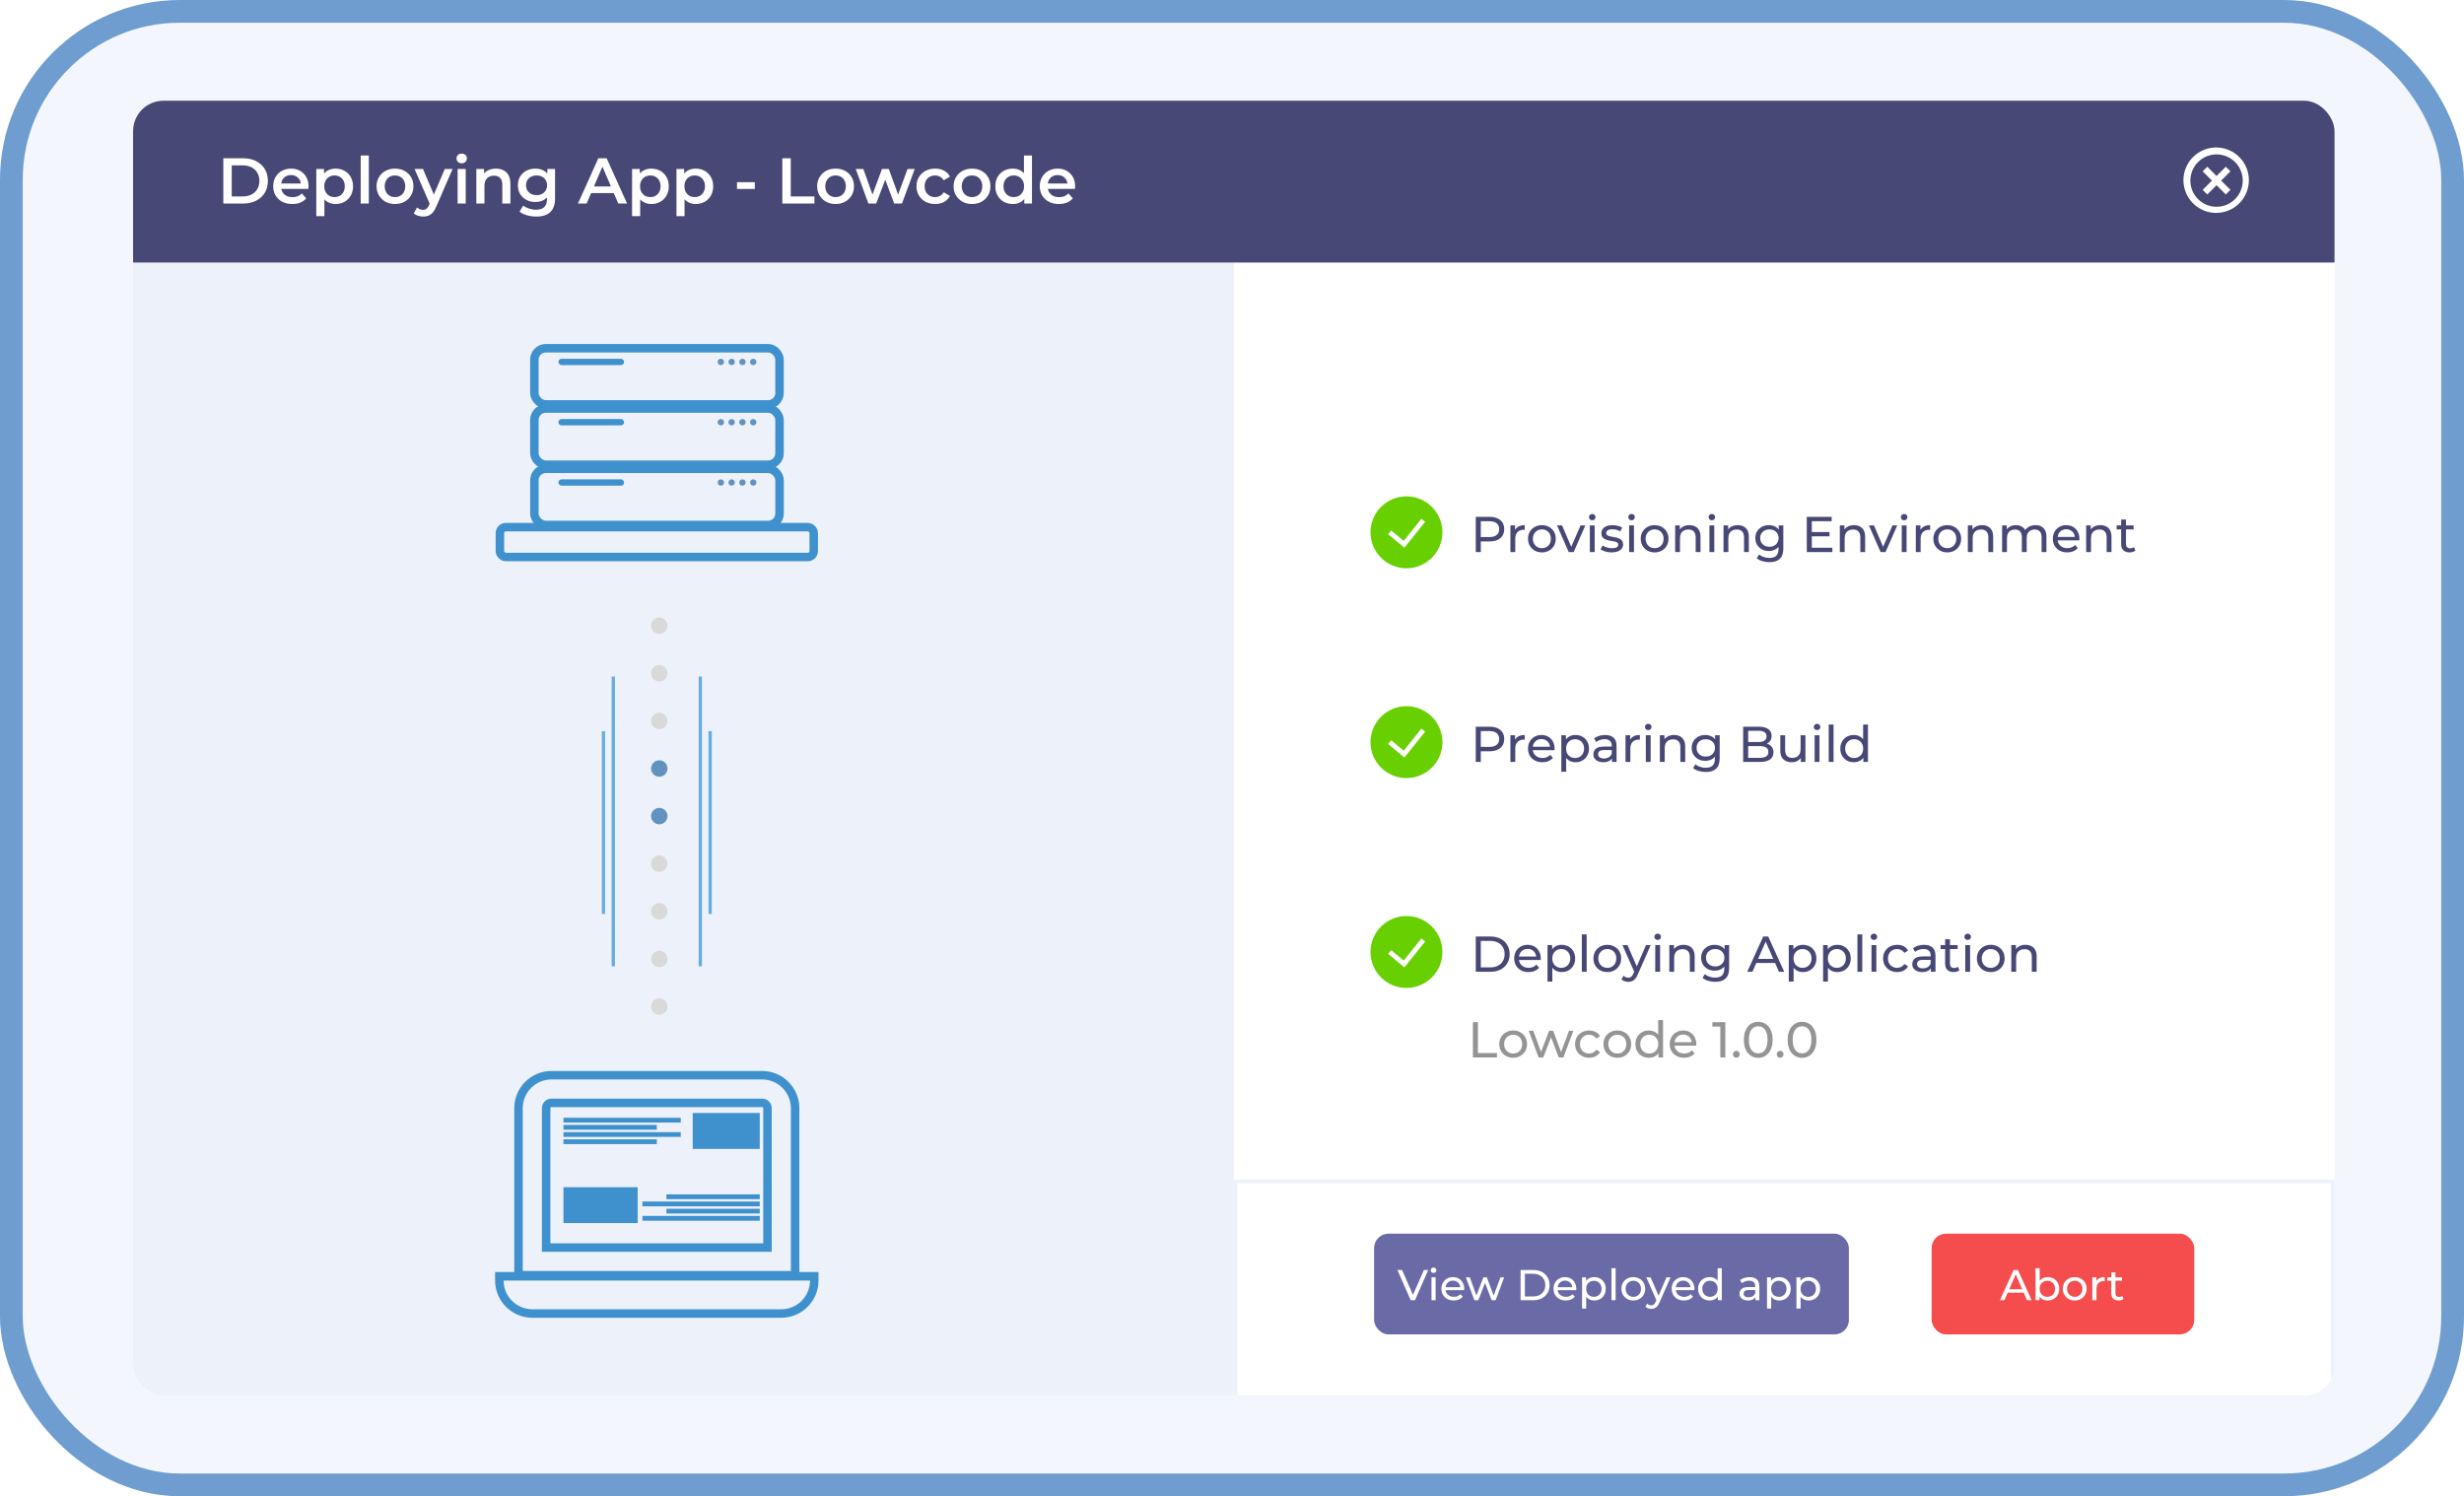
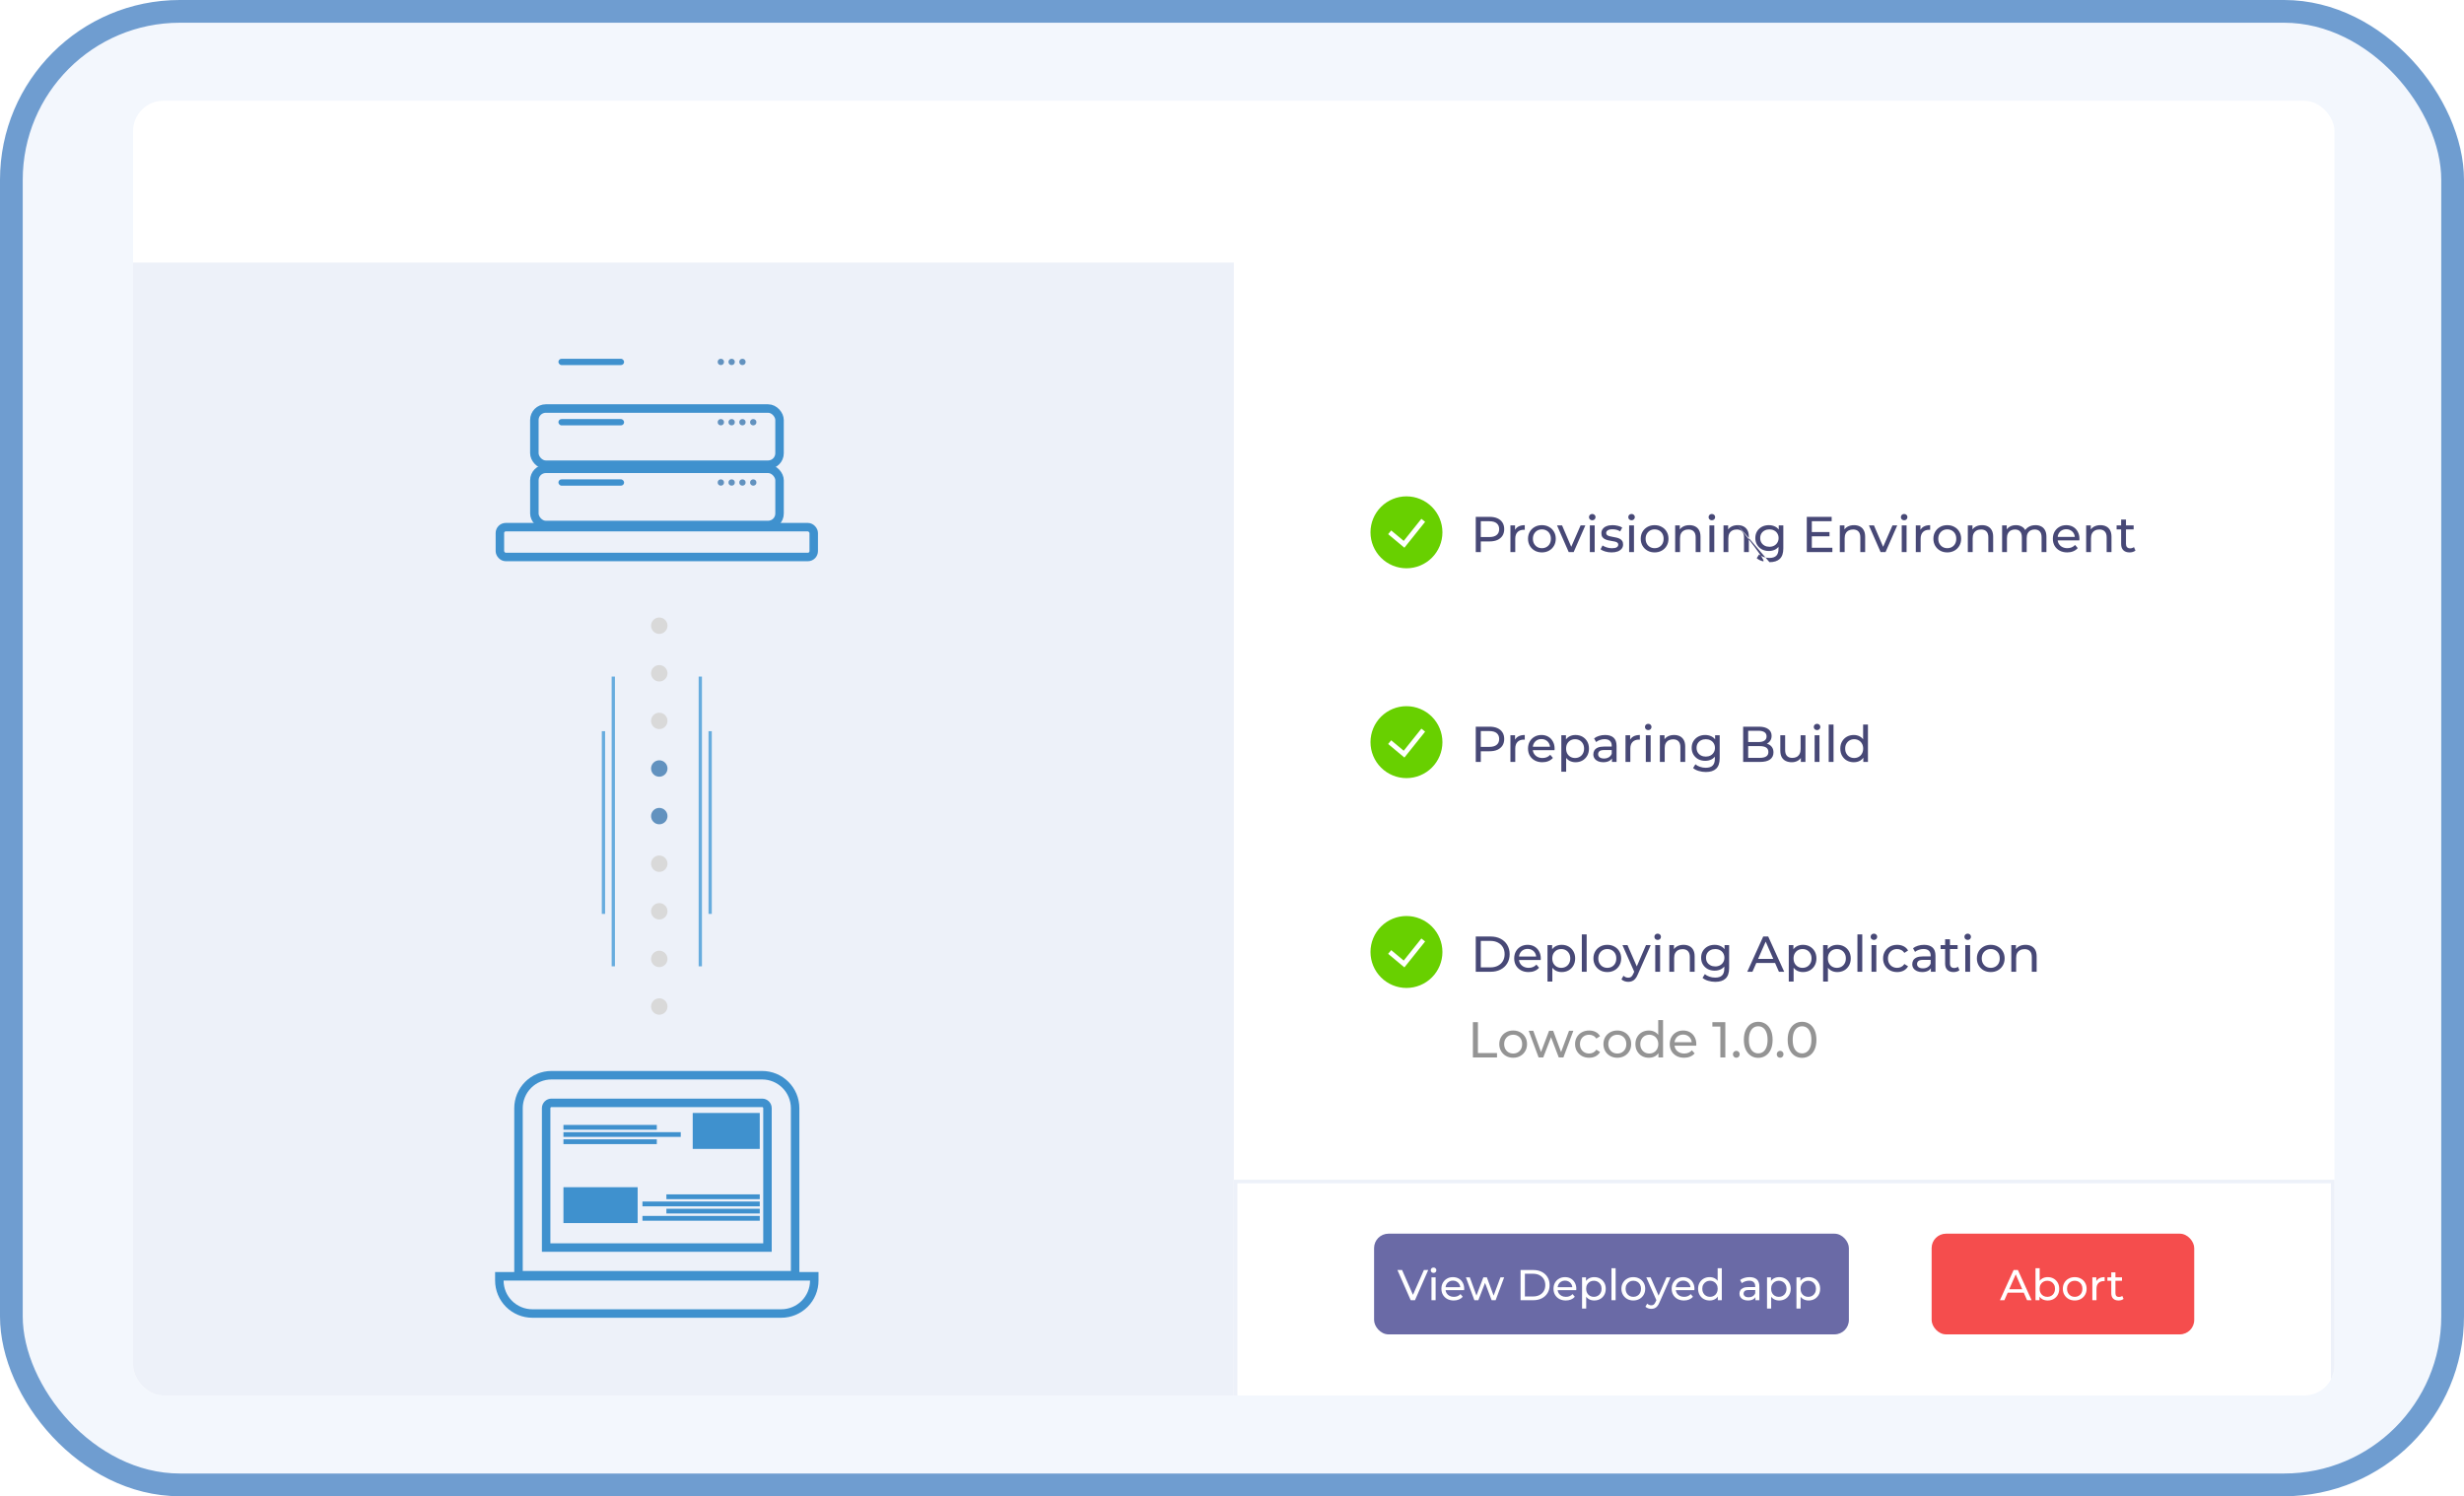
<svg xmlns="http://www.w3.org/2000/svg" width="685" height="416" viewBox="0 0 685 416" fill="none">
  <rect x="3.16" y="3.16" width="678.679" height="409.679" rx="46.84" fill="#F3F7FD" stroke="#6F9DD0" stroke-width="6.321" />
  <g filter="url(#filter0_d_2085_24757)">
    <g clip-path="url(#clip0_2085_24757)">
      <rect x="37" y="28" width="612" height="360" rx="8.448" fill="white" />
      <rect x="37" y="73" width="306" height="315" fill="#EDF1F9" />
-       <rect x="37" y="28" width="612" height="45" fill="#474876" />
      <path d="M62.083 56.596V43.996H67.591C68.959 43.996 70.159 44.26 71.191 44.788C72.223 45.316 73.027 46.048 73.603 46.984C74.179 47.92 74.467 49.024 74.467 50.296C74.467 51.556 74.179 52.66 73.603 53.608C73.027 54.544 72.223 55.276 71.191 55.804C70.159 56.332 68.959 56.596 67.591 56.596H62.083ZM64.423 54.616H67.483C68.431 54.616 69.247 54.436 69.931 54.076C70.627 53.716 71.161 53.212 71.533 52.564C71.917 51.916 72.109 51.16 72.109 50.296C72.109 49.42 71.917 48.664 71.533 48.028C71.161 47.38 70.627 46.876 69.931 46.516C69.247 46.156 68.431 45.976 67.483 45.976H64.423V54.616ZM81.256 56.722C80.188 56.722 79.252 56.512 78.448 56.092C77.656 55.66 77.038 55.072 76.594 54.328C76.162 53.584 75.946 52.738 75.946 51.79C75.946 50.83 76.156 49.984 76.576 49.252C77.008 48.508 77.596 47.926 78.34 47.506C79.096 47.086 79.954 46.876 80.914 46.876C81.85 46.876 82.684 47.08 83.416 47.488C84.148 47.896 84.724 48.472 85.144 49.216C85.564 49.96 85.774 50.836 85.774 51.844C85.774 51.94 85.768 52.048 85.756 52.168C85.756 52.288 85.75 52.402 85.738 52.51H77.728V51.016H84.55L83.668 51.484C83.68 50.932 83.566 50.446 83.326 50.026C83.086 49.606 82.756 49.276 82.336 49.036C81.928 48.796 81.454 48.676 80.914 48.676C80.362 48.676 79.876 48.796 79.456 49.036C79.048 49.276 78.724 49.612 78.484 50.044C78.256 50.464 78.142 50.962 78.142 51.538V51.898C78.142 52.474 78.274 52.984 78.538 53.428C78.802 53.872 79.174 54.214 79.654 54.454C80.134 54.694 80.686 54.814 81.31 54.814C81.85 54.814 82.336 54.73 82.768 54.562C83.2 54.394 83.584 54.13 83.92 53.77L85.126 55.156C84.694 55.66 84.148 56.05 83.488 56.326C82.84 56.59 82.096 56.722 81.256 56.722ZM93.263 56.722C92.483 56.722 91.769 56.542 91.121 56.182C90.485 55.822 89.975 55.282 89.591 54.562C89.219 53.83 89.033 52.906 89.033 51.79C89.033 50.662 89.213 49.738 89.573 49.018C89.945 48.298 90.449 47.764 91.085 47.416C91.721 47.056 92.447 46.876 93.263 46.876C94.211 46.876 95.045 47.08 95.765 47.488C96.497 47.896 97.073 48.466 97.493 49.198C97.925 49.93 98.141 50.794 98.141 51.79C98.141 52.786 97.925 53.656 97.493 54.4C97.073 55.132 96.497 55.702 95.765 56.11C95.045 56.518 94.211 56.722 93.263 56.722ZM87.935 60.088V46.984H90.077V49.252L90.005 51.808L90.185 54.364V60.088H87.935ZM93.011 54.796C93.551 54.796 94.031 54.676 94.451 54.436C94.883 54.196 95.225 53.848 95.477 53.392C95.729 52.936 95.855 52.402 95.855 51.79C95.855 51.166 95.729 50.632 95.477 50.188C95.225 49.732 94.883 49.384 94.451 49.144C94.031 48.904 93.551 48.784 93.011 48.784C92.471 48.784 91.985 48.904 91.553 49.144C91.121 49.384 90.779 49.732 90.527 50.188C90.275 50.632 90.149 51.166 90.149 51.79C90.149 52.402 90.275 52.936 90.527 53.392C90.779 53.848 91.121 54.196 91.553 54.436C91.985 54.676 92.471 54.796 93.011 54.796ZM100.275 56.596V43.24H102.525V56.596H100.275ZM109.798 56.722C108.814 56.722 107.938 56.512 107.17 56.092C106.402 55.66 105.796 55.072 105.352 54.328C104.908 53.584 104.686 52.738 104.686 51.79C104.686 50.83 104.908 49.984 105.352 49.252C105.796 48.508 106.402 47.926 107.17 47.506C107.938 47.086 108.814 46.876 109.798 46.876C110.794 46.876 111.676 47.086 112.444 47.506C113.224 47.926 113.83 48.502 114.262 49.234C114.706 49.966 114.928 50.818 114.928 51.79C114.928 52.738 114.706 53.584 114.262 54.328C113.83 55.072 113.224 55.66 112.444 56.092C111.676 56.512 110.794 56.722 109.798 56.722ZM109.798 54.796C110.35 54.796 110.842 54.676 111.274 54.436C111.706 54.196 112.042 53.848 112.282 53.392C112.534 52.936 112.66 52.402 112.66 51.79C112.66 51.166 112.534 50.632 112.282 50.188C112.042 49.732 111.706 49.384 111.274 49.144C110.842 48.904 110.356 48.784 109.816 48.784C109.264 48.784 108.772 48.904 108.34 49.144C107.92 49.384 107.584 49.732 107.332 50.188C107.08 50.632 106.954 51.166 106.954 51.79C106.954 52.402 107.08 52.936 107.332 53.392C107.584 53.848 107.92 54.196 108.34 54.436C108.772 54.676 109.258 54.796 109.798 54.796ZM117.608 60.214C117.14 60.214 116.672 60.136 116.204 59.98C115.736 59.824 115.346 59.608 115.034 59.332L115.934 57.676C116.162 57.88 116.42 58.042 116.708 58.162C116.996 58.282 117.29 58.342 117.59 58.342C117.998 58.342 118.328 58.24 118.58 58.036C118.832 57.832 119.066 57.49 119.282 57.01L119.84 55.75L120.02 55.48L123.656 46.984H125.816L121.316 57.37C121.016 58.09 120.68 58.66 120.308 59.08C119.948 59.5 119.54 59.794 119.084 59.962C118.64 60.13 118.148 60.214 117.608 60.214ZM119.588 56.938L115.25 46.984H117.59L121.118 55.282L119.588 56.938ZM127.222 56.596V46.984H129.472V56.596H127.222ZM128.356 45.4C127.936 45.4 127.588 45.268 127.312 45.004C127.048 44.74 126.916 44.422 126.916 44.05C126.916 43.666 127.048 43.348 127.312 43.096C127.588 42.832 127.936 42.7 128.356 42.7C128.776 42.7 129.118 42.826 129.382 43.078C129.658 43.318 129.796 43.624 129.796 43.996C129.796 44.392 129.664 44.728 129.4 45.004C129.136 45.268 128.788 45.4 128.356 45.4ZM137.879 46.876C138.647 46.876 139.331 47.026 139.931 47.326C140.543 47.626 141.023 48.088 141.371 48.712C141.719 49.324 141.893 50.116 141.893 51.088V56.596H139.643V51.376C139.643 50.524 139.439 49.888 139.031 49.468C138.635 49.048 138.077 48.838 137.357 48.838C136.829 48.838 136.361 48.946 135.953 49.162C135.545 49.378 135.227 49.702 134.999 50.134C134.783 50.554 134.675 51.088 134.675 51.736V56.596H132.425V46.984H134.567V49.576L134.189 48.784C134.525 48.172 135.011 47.704 135.647 47.38C136.295 47.044 137.039 46.876 137.879 46.876ZM149.121 60.214C148.233 60.214 147.363 60.094 146.511 59.854C145.671 59.626 144.981 59.29 144.441 58.846L145.449 57.154C145.869 57.502 146.397 57.778 147.033 57.982C147.681 58.198 148.335 58.306 148.995 58.306C150.051 58.306 150.825 58.06 151.317 57.568C151.809 57.088 152.055 56.362 152.055 55.39V53.68L152.235 51.502L152.163 49.324V46.984H154.305V55.138C154.305 56.878 153.861 58.156 152.973 58.972C152.085 59.8 150.801 60.214 149.121 60.214ZM148.833 56.164C147.921 56.164 147.093 55.972 146.349 55.588C145.617 55.192 145.035 54.646 144.603 53.95C144.183 53.254 143.973 52.438 143.973 51.502C143.973 50.578 144.183 49.768 144.603 49.072C145.035 48.376 145.617 47.836 146.349 47.452C147.093 47.068 147.921 46.876 148.833 46.876C149.649 46.876 150.381 47.038 151.029 47.362C151.677 47.686 152.193 48.19 152.577 48.874C152.973 49.558 153.171 50.434 153.171 51.502C153.171 52.57 152.973 53.452 152.577 54.148C152.193 54.832 151.677 55.342 151.029 55.678C150.381 56.002 149.649 56.164 148.833 56.164ZM149.175 54.256C149.739 54.256 150.243 54.142 150.687 53.914C151.131 53.674 151.473 53.35 151.713 52.942C151.965 52.522 152.091 52.042 152.091 51.502C152.091 50.962 151.965 50.488 151.713 50.08C151.473 49.66 151.131 49.342 150.687 49.126C150.243 48.898 149.739 48.784 149.175 48.784C148.611 48.784 148.101 48.898 147.645 49.126C147.201 49.342 146.853 49.66 146.601 50.08C146.361 50.488 146.241 50.962 146.241 51.502C146.241 52.042 146.361 52.522 146.601 52.942C146.853 53.35 147.201 53.674 147.645 53.914C148.101 54.142 148.611 54.256 149.175 54.256ZM160.672 56.596L166.342 43.996H168.646L174.334 56.596H171.886L167.008 45.238H167.944L163.084 56.596H160.672ZM163.282 53.68L163.912 51.844H170.716L171.346 53.68H163.282ZM181.048 56.722C180.268 56.722 179.554 56.542 178.906 56.182C178.27 55.822 177.76 55.282 177.376 54.562C177.004 53.83 176.818 52.906 176.818 51.79C176.818 50.662 176.998 49.738 177.358 49.018C177.73 48.298 178.234 47.764 178.87 47.416C179.506 47.056 180.232 46.876 181.048 46.876C181.996 46.876 182.83 47.08 183.55 47.488C184.282 47.896 184.858 48.466 185.278 49.198C185.71 49.93 185.926 50.794 185.926 51.79C185.926 52.786 185.71 53.656 185.278 54.4C184.858 55.132 184.282 55.702 183.55 56.11C182.83 56.518 181.996 56.722 181.048 56.722ZM175.72 60.088V46.984H177.862V49.252L177.79 51.808L177.97 54.364V60.088H175.72ZM180.796 54.796C181.336 54.796 181.816 54.676 182.236 54.436C182.668 54.196 183.01 53.848 183.262 53.392C183.514 52.936 183.64 52.402 183.64 51.79C183.64 51.166 183.514 50.632 183.262 50.188C183.01 49.732 182.668 49.384 182.236 49.144C181.816 48.904 181.336 48.784 180.796 48.784C180.256 48.784 179.77 48.904 179.338 49.144C178.906 49.384 178.564 49.732 178.312 50.188C178.06 50.632 177.934 51.166 177.934 51.79C177.934 52.402 178.06 52.936 178.312 53.392C178.564 53.848 178.906 54.196 179.338 54.436C179.77 54.676 180.256 54.796 180.796 54.796ZM193.388 56.722C192.608 56.722 191.894 56.542 191.246 56.182C190.61 55.822 190.1 55.282 189.716 54.562C189.344 53.83 189.158 52.906 189.158 51.79C189.158 50.662 189.338 49.738 189.698 49.018C190.07 48.298 190.574 47.764 191.21 47.416C191.846 47.056 192.572 46.876 193.388 46.876C194.336 46.876 195.17 47.08 195.89 47.488C196.622 47.896 197.198 48.466 197.618 49.198C198.05 49.93 198.266 50.794 198.266 51.79C198.266 52.786 198.05 53.656 197.618 54.4C197.198 55.132 196.622 55.702 195.89 56.11C195.17 56.518 194.336 56.722 193.388 56.722ZM188.06 60.088V46.984H190.202V49.252L190.13 51.808L190.31 54.364V60.088H188.06ZM193.136 54.796C193.676 54.796 194.156 54.676 194.576 54.436C195.008 54.196 195.35 53.848 195.602 53.392C195.854 52.936 195.98 52.402 195.98 51.79C195.98 51.166 195.854 50.632 195.602 50.188C195.35 49.732 195.008 49.384 194.576 49.144C194.156 48.904 193.676 48.784 193.136 48.784C192.596 48.784 192.11 48.904 191.678 49.144C191.246 49.384 190.904 49.732 190.652 50.188C190.4 50.632 190.274 51.166 190.274 51.79C190.274 52.402 190.4 52.936 190.652 53.392C190.904 53.848 191.246 54.196 191.678 54.436C192.11 54.676 192.596 54.796 193.136 54.796ZM204.888 52.528V50.656H209.838V52.528H204.888ZM217.491 56.596V43.996H219.831V54.616H226.419V56.596H217.491ZM232.282 56.722C231.298 56.722 230.422 56.512 229.654 56.092C228.886 55.66 228.28 55.072 227.836 54.328C227.392 53.584 227.17 52.738 227.17 51.79C227.17 50.83 227.392 49.984 227.836 49.252C228.28 48.508 228.886 47.926 229.654 47.506C230.422 47.086 231.298 46.876 232.282 46.876C233.278 46.876 234.16 47.086 234.928 47.506C235.708 47.926 236.314 48.502 236.746 49.234C237.19 49.966 237.412 50.818 237.412 51.79C237.412 52.738 237.19 53.584 236.746 54.328C236.314 55.072 235.708 55.66 234.928 56.092C234.16 56.512 233.278 56.722 232.282 56.722ZM232.282 54.796C232.834 54.796 233.326 54.676 233.758 54.436C234.19 54.196 234.526 53.848 234.766 53.392C235.018 52.936 235.144 52.402 235.144 51.79C235.144 51.166 235.018 50.632 234.766 50.188C234.526 49.732 234.19 49.384 233.758 49.144C233.326 48.904 232.84 48.784 232.3 48.784C231.748 48.784 231.256 48.904 230.824 49.144C230.404 49.384 230.068 49.732 229.816 50.188C229.564 50.632 229.438 51.166 229.438 51.79C229.438 52.402 229.564 52.936 229.816 53.392C230.068 53.848 230.404 54.196 230.824 54.436C231.256 54.676 231.742 54.796 232.282 54.796ZM241.424 56.596L237.896 46.984H240.02L243.044 55.462H242.036L245.204 46.984H247.094L250.172 55.462H249.182L252.296 46.984H254.294L250.748 56.596H248.588L245.78 49.09H246.446L243.584 56.596H241.424ZM259.988 56.722C258.98 56.722 258.08 56.512 257.288 56.092C256.508 55.66 255.896 55.072 255.452 54.328C255.008 53.584 254.786 52.738 254.786 51.79C254.786 50.83 255.008 49.984 255.452 49.252C255.896 48.508 256.508 47.926 257.288 47.506C258.08 47.086 258.98 46.876 259.988 46.876C260.924 46.876 261.746 47.068 262.454 47.452C263.174 47.824 263.72 48.376 264.092 49.108L262.364 50.116C262.076 49.66 261.722 49.324 261.302 49.108C260.894 48.892 260.45 48.784 259.97 48.784C259.418 48.784 258.92 48.904 258.476 49.144C258.032 49.384 257.684 49.732 257.432 50.188C257.18 50.632 257.054 51.166 257.054 51.79C257.054 52.414 257.18 52.954 257.432 53.41C257.684 53.854 258.032 54.196 258.476 54.436C258.92 54.676 259.418 54.796 259.97 54.796C260.45 54.796 260.894 54.688 261.302 54.472C261.722 54.256 262.076 53.92 262.364 53.464L264.092 54.472C263.72 55.192 263.174 55.75 262.454 56.146C261.746 56.53 260.924 56.722 259.988 56.722ZM270.216 56.722C269.232 56.722 268.356 56.512 267.588 56.092C266.82 55.66 266.214 55.072 265.77 54.328C265.326 53.584 265.104 52.738 265.104 51.79C265.104 50.83 265.326 49.984 265.77 49.252C266.214 48.508 266.82 47.926 267.588 47.506C268.356 47.086 269.232 46.876 270.216 46.876C271.212 46.876 272.094 47.086 272.862 47.506C273.642 47.926 274.248 48.502 274.68 49.234C275.124 49.966 275.346 50.818 275.346 51.79C275.346 52.738 275.124 53.584 274.68 54.328C274.248 55.072 273.642 55.66 272.862 56.092C272.094 56.512 271.212 56.722 270.216 56.722ZM270.216 54.796C270.768 54.796 271.26 54.676 271.692 54.436C272.124 54.196 272.46 53.848 272.7 53.392C272.952 52.936 273.078 52.402 273.078 51.79C273.078 51.166 272.952 50.632 272.7 50.188C272.46 49.732 272.124 49.384 271.692 49.144C271.26 48.904 270.774 48.784 270.234 48.784C269.682 48.784 269.19 48.904 268.758 49.144C268.338 49.384 268.002 49.732 267.75 50.188C267.498 50.632 267.372 51.166 267.372 51.79C267.372 52.402 267.498 52.936 267.75 53.392C268.002 53.848 268.338 54.196 268.758 54.436C269.19 54.676 269.676 54.796 270.216 54.796ZM281.565 56.722C280.641 56.722 279.807 56.518 279.063 56.11C278.331 55.69 277.755 55.114 277.335 54.382C276.915 53.65 276.705 52.786 276.705 51.79C276.705 50.794 276.915 49.93 277.335 49.198C277.755 48.466 278.331 47.896 279.063 47.488C279.807 47.08 280.641 46.876 281.565 46.876C282.369 46.876 283.089 47.056 283.725 47.416C284.361 47.764 284.865 48.298 285.237 49.018C285.609 49.738 285.795 50.662 285.795 51.79C285.795 52.906 285.615 53.83 285.255 54.562C284.895 55.282 284.397 55.822 283.761 56.182C283.125 56.542 282.393 56.722 281.565 56.722ZM281.835 54.796C282.375 54.796 282.855 54.676 283.275 54.436C283.707 54.196 284.049 53.848 284.301 53.392C284.565 52.936 284.697 52.402 284.697 51.79C284.697 51.166 284.565 50.632 284.301 50.188C284.049 49.732 283.707 49.384 283.275 49.144C282.855 48.904 282.375 48.784 281.835 48.784C281.295 48.784 280.809 48.904 280.377 49.144C279.957 49.384 279.615 49.732 279.351 50.188C279.099 50.632 278.973 51.166 278.973 51.79C278.973 52.402 279.099 52.936 279.351 53.392C279.615 53.848 279.957 54.196 280.377 54.436C280.809 54.676 281.295 54.796 281.835 54.796ZM284.751 56.596V54.328L284.841 51.772L284.661 49.216V43.24H286.893V56.596H284.751ZM294.373 56.722C293.305 56.722 292.369 56.512 291.565 56.092C290.773 55.66 290.155 55.072 289.711 54.328C289.279 53.584 289.063 52.738 289.063 51.79C289.063 50.83 289.273 49.984 289.693 49.252C290.125 48.508 290.713 47.926 291.457 47.506C292.213 47.086 293.071 46.876 294.031 46.876C294.967 46.876 295.801 47.08 296.533 47.488C297.265 47.896 297.841 48.472 298.261 49.216C298.681 49.96 298.891 50.836 298.891 51.844C298.891 51.94 298.885 52.048 298.873 52.168C298.873 52.288 298.867 52.402 298.855 52.51H290.845V51.016H297.667L296.785 51.484C296.797 50.932 296.683 50.446 296.443 50.026C296.203 49.606 295.873 49.276 295.453 49.036C295.045 48.796 294.571 48.676 294.031 48.676C293.479 48.676 292.993 48.796 292.573 49.036C292.165 49.276 291.841 49.612 291.601 50.044C291.373 50.464 291.259 50.962 291.259 51.538V51.898C291.259 52.474 291.391 52.984 291.655 53.428C291.919 53.872 292.291 54.214 292.771 54.454C293.251 54.694 293.803 54.814 294.427 54.814C294.967 54.814 295.453 54.73 295.885 54.562C296.317 54.394 296.701 54.13 297.037 53.77L298.243 55.156C297.811 55.66 297.265 56.05 296.605 56.326C295.957 56.59 295.213 56.722 294.373 56.722Z" fill="white" />
      <rect x="343.5" y="328.5" width="305" height="60" stroke="#EDF1F9" />
      <path d="M609.777 56.641C608.908 55.802 608.215 54.798 607.739 53.688C607.262 52.578 607.011 51.385 607 50.176C606.99 48.969 607.22 47.771 607.677 46.653C608.135 45.535 608.81 44.519 609.665 43.665C610.519 42.81 611.535 42.135 612.653 41.678C613.771 41.22 614.969 40.99 616.177 41C617.384 41.011 618.578 41.262 619.688 41.739C620.798 42.215 621.802 42.908 622.641 43.777C624.298 45.493 625.215 47.791 625.195 50.176C625.174 52.562 624.217 54.844 622.53 56.53C620.844 58.217 618.562 59.174 616.177 59.195C613.791 59.215 611.493 58.298 609.777 56.641ZM611.06 55.358C612.426 56.724 614.278 57.491 616.209 57.491C618.141 57.491 619.993 56.724 621.358 55.358C622.724 53.993 623.491 52.141 623.491 50.209C623.491 48.278 622.724 46.426 621.358 45.06C619.993 43.694 618.141 42.927 616.209 42.927C614.278 42.927 612.426 43.694 611.06 45.06C609.694 46.426 608.927 48.278 608.927 50.209C608.927 52.141 609.694 53.993 611.06 55.358ZM620.067 47.635L617.492 50.209L620.067 52.784L618.784 54.067L616.209 51.492L613.635 54.067L612.352 52.784L614.927 50.209L612.352 47.635L613.635 46.352L616.209 48.926L618.784 46.352L620.067 47.635Z" fill="white" />
      <rect x="155.239" y="99.751" width="18.264" height="1.751" rx="0.876" fill="#3F91CE" />
-       <rect x="148.555" y="96.82" width="68.159" height="15.62" rx="3.181" stroke="#3F91CE" stroke-width="2.36" />
      <circle cx="200.398" cy="100.627" r="0.876" fill="#6292BF" />
      <circle cx="203.399" cy="100.627" r="0.876" fill="#6292BF" />
      <circle cx="206.404" cy="100.627" r="0.876" fill="#6292BF" />
-       <circle cx="209.405" cy="100.627" r="0.876" fill="#6292BF" />
      <rect x="155.239" y="116.513" width="18.264" height="1.751" rx="0.876" fill="#3F91CE" />
      <rect x="148.555" y="113.582" width="68.159" height="15.62" rx="3.181" stroke="#3F91CE" stroke-width="2.36" />
      <circle cx="200.398" cy="117.389" r="0.876" fill="#6292BF" />
      <circle cx="203.399" cy="117.389" r="0.876" fill="#6292BF" />
      <circle cx="206.404" cy="117.389" r="0.876" fill="#6292BF" />
      <circle cx="209.405" cy="117.389" r="0.876" fill="#6292BF" />
      <rect x="155.24" y="133.276" width="18.264" height="1.751" rx="0.876" fill="#3F91CE" />
      <rect x="148.558" y="130.344" width="68.159" height="15.62" rx="3.181" stroke="#3F91CE" stroke-width="2.36" />
      <rect x="138.972" y="146.565" width="87.246" height="8.293" rx="1.636" stroke="#3F91CE" stroke-width="2.36" />
      <circle cx="200.399" cy="134.152" r="0.876" fill="#6292BF" />
      <circle cx="203.402" cy="134.152" r="0.876" fill="#6292BF" />
      <circle cx="206.403" cy="134.152" r="0.876" fill="#6292BF" />
      <circle cx="209.407" cy="134.152" r="0.876" fill="#6292BF" />
      <circle cx="183.282" cy="279.839" r="2.282" fill="#D9D9D9" />
      <circle cx="183.282" cy="266.604" r="2.282" fill="#D9D9D9" />
      <circle cx="183.282" cy="253.369" r="2.282" fill="#D9D9D9" />
      <circle cx="183.282" cy="240.134" r="2.282" fill="#D9D9D9" />
      <circle cx="183.282" cy="226.899" r="2.282" fill="#6292BF" />
      <circle cx="183.282" cy="213.665" r="2.282" fill="#6292BF" />
      <circle cx="183.282" cy="200.43" r="2.282" fill="#D9D9D9" />
      <circle cx="183.282" cy="187.194" r="2.282" fill="#D9D9D9" />
      <circle cx="183.282" cy="173.96" r="2.282" fill="#D9D9D9" />
      <path d="M170.501 188.108V268.658" stroke="#67ACDE" stroke-width="0.913" />
      <path d="M167.764 203.288L167.764 254.097" stroke="#67ACDE" stroke-width="0.913" />
      <path d="M194.688 188.108V268.658" stroke="#67ACDE" stroke-width="0.913" />
      <path d="M197.426 203.288L197.426 254.097" stroke="#67ACDE" stroke-width="0.913" />
      <path d="M144.144 353.365V354.545H145.324H219.866H221.046V353.365V308.108C221.046 305.676 220.08 303.345 218.361 301.626C216.642 299.907 214.31 298.941 211.879 298.941H153.311C150.88 298.941 148.548 299.907 146.829 301.626C145.11 303.345 144.144 305.676 144.144 308.108V353.365ZM140 354.847H138.82V356.027C138.82 358.458 139.786 360.79 141.505 362.509C143.224 364.228 145.555 365.194 147.987 365.194H217.204C219.635 365.194 221.967 364.228 223.686 362.509C225.405 360.79 226.371 358.458 226.371 356.027V354.847H225.19H140ZM211.879 306.626C212.272 306.626 212.649 306.782 212.927 307.06C213.205 307.338 213.361 307.715 213.361 308.108V346.86H151.829V308.108C151.829 307.715 151.985 307.338 152.263 307.06C152.541 306.782 152.918 306.626 153.311 306.626H211.879Z" stroke="#3F91CE" stroke-width="2.36" />
-       <rect x="156.639" y="310.77" width="32.612" height="1.331" fill="#3F91CE" />
      <rect x="211.215" y="339.389" width="32.612" height="1.331" transform="rotate(180 211.215 339.389)" fill="#3F91CE" />
      <rect x="156.639" y="314.763" width="32.612" height="1.331" fill="#3F91CE" />
      <rect x="211.215" y="335.395" width="32.612" height="1.331" transform="rotate(180 211.215 335.395)" fill="#3F91CE" />
      <rect x="156.639" y="312.767" width="25.956" height="1.331" fill="#3F91CE" />
      <rect x="211.215" y="337.392" width="25.956" height="1.331" transform="rotate(180 211.215 337.392)" fill="#3F91CE" />
      <rect x="156.639" y="316.76" width="25.956" height="1.331" fill="#3F91CE" />
      <rect x="211.215" y="333.398" width="25.956" height="1.331" transform="rotate(180 211.215 333.398)" fill="#3F91CE" />
      <rect x="192.579" y="309.438" width="18.635" height="9.983" fill="#3F91CE" />
      <rect x="156.639" y="330.071" width="20.632" height="9.983" fill="#3F91CE" />
      <rect x="382" y="343" width="131.996" height="27.996" rx="4" fill="#6A6AA6" />
      <path d="M392.182 361.498L388.486 353.098H389.782L393.178 360.85H392.434L395.854 353.098H397.054L393.37 361.498H392.182ZM397.957 361.498V355.138H399.109V361.498H397.957ZM398.533 353.914C398.309 353.914 398.121 353.842 397.969 353.698C397.825 353.554 397.753 353.378 397.753 353.17C397.753 352.954 397.825 352.774 397.969 352.63C398.121 352.486 398.309 352.414 398.533 352.414C398.757 352.414 398.941 352.486 399.085 352.63C399.237 352.766 399.313 352.938 399.313 353.146C399.313 353.362 399.241 353.546 399.097 353.698C398.953 353.842 398.765 353.914 398.533 353.914ZM404.141 361.57C403.461 361.57 402.861 361.43 402.341 361.15C401.829 360.87 401.429 360.486 401.141 359.998C400.861 359.51 400.721 358.95 400.721 358.318C400.721 357.686 400.857 357.126 401.129 356.638C401.409 356.15 401.789 355.77 402.269 355.498C402.757 355.218 403.305 355.078 403.913 355.078C404.529 355.078 405.073 355.214 405.545 355.486C406.017 355.758 406.385 356.142 406.649 356.638C406.921 357.126 407.057 357.698 407.057 358.354C407.057 358.402 407.053 358.458 407.045 358.522C407.045 358.586 407.041 358.646 407.033 358.702H401.621V357.874H406.433L405.965 358.162C405.973 357.754 405.889 357.39 405.713 357.07C405.537 356.75 405.293 356.502 404.981 356.326C404.677 356.142 404.321 356.05 403.913 356.05C403.513 356.05 403.157 356.142 402.845 356.326C402.533 356.502 402.289 356.754 402.113 357.082C401.937 357.402 401.849 357.77 401.849 358.186V358.378C401.849 358.802 401.945 359.182 402.137 359.518C402.337 359.846 402.613 360.102 402.965 360.286C403.317 360.47 403.721 360.562 404.177 360.562C404.553 360.562 404.893 360.498 405.197 360.37C405.509 360.242 405.781 360.05 406.013 359.794L406.649 360.538C406.361 360.874 406.001 361.13 405.569 361.306C405.145 361.482 404.669 361.57 404.141 361.57ZM409.883 361.498L407.519 355.138H408.611L410.711 360.898H410.195L412.379 355.138H413.351L415.487 360.898H414.983L417.131 355.138H418.163L415.787 361.498H414.683L412.679 356.242H413.015L410.987 361.498H409.883ZM422.723 361.498V353.098H426.263C427.159 353.098 427.947 353.274 428.627 353.626C429.315 353.978 429.847 354.47 430.223 355.102C430.607 355.734 430.799 356.466 430.799 357.298C430.799 358.13 430.607 358.862 430.223 359.494C429.847 360.126 429.315 360.618 428.627 360.97C427.947 361.322 427.159 361.498 426.263 361.498H422.723ZM423.923 360.454H426.191C426.887 360.454 427.487 360.322 427.991 360.058C428.503 359.794 428.899 359.426 429.179 358.954C429.459 358.474 429.599 357.922 429.599 357.298C429.599 356.666 429.459 356.114 429.179 355.642C428.899 355.17 428.503 354.802 427.991 354.538C427.487 354.274 426.887 354.142 426.191 354.142H423.923V360.454ZM435.301 361.57C434.621 361.57 434.021 361.43 433.501 361.15C432.989 360.87 432.589 360.486 432.301 359.998C432.021 359.51 431.881 358.95 431.881 358.318C431.881 357.686 432.017 357.126 432.289 356.638C432.569 356.15 432.949 355.77 433.429 355.498C433.917 355.218 434.465 355.078 435.073 355.078C435.689 355.078 436.233 355.214 436.705 355.486C437.177 355.758 437.545 356.142 437.809 356.638C438.081 357.126 438.217 357.698 438.217 358.354C438.217 358.402 438.213 358.458 438.205 358.522C438.205 358.586 438.201 358.646 438.193 358.702H432.781V357.874H437.593L437.125 358.162C437.133 357.754 437.049 357.39 436.873 357.07C436.697 356.75 436.453 356.502 436.141 356.326C435.837 356.142 435.481 356.05 435.073 356.05C434.673 356.05 434.317 356.142 434.005 356.326C433.693 356.502 433.449 356.754 433.273 357.082C433.097 357.402 433.009 357.77 433.009 358.186V358.378C433.009 358.802 433.105 359.182 433.297 359.518C433.497 359.846 433.773 360.102 434.125 360.286C434.477 360.47 434.881 360.562 435.337 360.562C435.713 360.562 436.053 360.498 436.357 360.37C436.669 360.242 436.941 360.05 437.173 359.794L437.809 360.538C437.521 360.874 437.161 361.13 436.729 361.306C436.305 361.482 435.829 361.57 435.301 361.57ZM443.189 361.57C442.661 361.57 442.177 361.45 441.737 361.21C441.305 360.962 440.957 360.598 440.693 360.118C440.437 359.638 440.309 359.038 440.309 358.318C440.309 357.598 440.433 356.998 440.681 356.518C440.937 356.038 441.281 355.678 441.713 355.438C442.153 355.198 442.645 355.078 443.189 355.078C443.813 355.078 444.365 355.214 444.845 355.486C445.325 355.758 445.705 356.138 445.985 356.626C446.265 357.106 446.405 357.67 446.405 358.318C446.405 358.966 446.265 359.534 445.985 360.022C445.705 360.51 445.325 360.89 444.845 361.162C444.365 361.434 443.813 361.57 443.189 361.57ZM439.817 363.826V355.138H440.921V356.854L440.849 358.33L440.969 359.806V363.826H439.817ZM443.093 360.562C443.501 360.562 443.865 360.47 444.185 360.286C444.513 360.102 444.769 359.842 444.953 359.506C445.145 359.162 445.241 358.766 445.241 358.318C445.241 357.862 445.145 357.47 444.953 357.142C444.769 356.806 444.513 356.546 444.185 356.362C443.865 356.178 443.501 356.086 443.093 356.086C442.693 356.086 442.329 356.178 442.001 356.362C441.681 356.546 441.425 356.806 441.233 357.142C441.049 357.47 440.957 357.862 440.957 358.318C440.957 358.766 441.049 359.162 441.233 359.506C441.425 359.842 441.681 360.102 442.001 360.286C442.329 360.47 442.693 360.562 443.093 360.562ZM447.996 361.498V352.594H449.148V361.498H447.996ZM454.072 361.57C453.432 361.57 452.864 361.43 452.368 361.15C451.872 360.87 451.48 360.486 451.192 359.998C450.904 359.502 450.76 358.942 450.76 358.318C450.76 357.686 450.904 357.126 451.192 356.638C451.48 356.15 451.872 355.77 452.368 355.498C452.864 355.218 453.432 355.078 454.072 355.078C454.704 355.078 455.268 355.218 455.764 355.498C456.268 355.77 456.66 356.15 456.94 356.638C457.228 357.118 457.372 357.678 457.372 358.318C457.372 358.95 457.228 359.51 456.94 359.998C456.66 360.486 456.268 360.87 455.764 361.15C455.268 361.43 454.704 361.57 454.072 361.57ZM454.072 360.562C454.48 360.562 454.844 360.47 455.164 360.286C455.492 360.102 455.748 359.842 455.932 359.506C456.116 359.162 456.208 358.766 456.208 358.318C456.208 357.862 456.116 357.47 455.932 357.142C455.748 356.806 455.492 356.546 455.164 356.362C454.844 356.178 454.48 356.086 454.072 356.086C453.664 356.086 453.3 356.178 452.98 356.362C452.66 356.546 452.404 356.806 452.212 357.142C452.02 357.47 451.924 357.862 451.924 358.318C451.924 358.766 452.02 359.162 452.212 359.506C452.404 359.842 452.66 360.102 452.98 360.286C453.3 360.47 453.664 360.562 454.072 360.562ZM459.065 363.898C458.761 363.898 458.465 363.846 458.177 363.742C457.889 363.646 457.641 363.502 457.433 363.31L457.925 362.446C458.085 362.598 458.261 362.714 458.453 362.794C458.645 362.874 458.849 362.914 459.065 362.914C459.345 362.914 459.577 362.842 459.761 362.698C459.945 362.554 460.117 362.298 460.277 361.93L460.673 361.054L460.793 360.91L463.289 355.138H464.417L461.333 362.134C461.149 362.582 460.941 362.934 460.709 363.19C460.485 363.446 460.237 363.626 459.965 363.73C459.693 363.842 459.393 363.898 459.065 363.898ZM460.577 361.702L457.673 355.138H458.873L461.345 360.802L460.577 361.702ZM468.149 361.57C467.469 361.57 466.869 361.43 466.349 361.15C465.837 360.87 465.437 360.486 465.149 359.998C464.869 359.51 464.729 358.95 464.729 358.318C464.729 357.686 464.865 357.126 465.137 356.638C465.417 356.15 465.797 355.77 466.277 355.498C466.765 355.218 467.313 355.078 467.921 355.078C468.537 355.078 469.081 355.214 469.553 355.486C470.025 355.758 470.393 356.142 470.657 356.638C470.929 357.126 471.065 357.698 471.065 358.354C471.065 358.402 471.061 358.458 471.053 358.522C471.053 358.586 471.049 358.646 471.041 358.702H465.629V357.874H470.441L469.973 358.162C469.981 357.754 469.897 357.39 469.721 357.07C469.545 356.75 469.301 356.502 468.989 356.326C468.685 356.142 468.329 356.05 467.921 356.05C467.521 356.05 467.165 356.142 466.853 356.326C466.541 356.502 466.297 356.754 466.121 357.082C465.945 357.402 465.857 357.77 465.857 358.186V358.378C465.857 358.802 465.953 359.182 466.145 359.518C466.345 359.846 466.621 360.102 466.973 360.286C467.325 360.47 467.729 360.562 468.185 360.562C468.561 360.562 468.901 360.498 469.205 360.37C469.517 360.242 469.789 360.05 470.021 359.794L470.657 360.538C470.369 360.874 470.009 361.13 469.577 361.306C469.153 361.482 468.677 361.57 468.149 361.57ZM475.292 361.57C474.676 361.57 474.124 361.434 473.636 361.162C473.156 360.89 472.776 360.51 472.496 360.022C472.216 359.534 472.076 358.966 472.076 358.318C472.076 357.67 472.216 357.106 472.496 356.626C472.776 356.138 473.156 355.758 473.636 355.486C474.124 355.214 474.676 355.078 475.292 355.078C475.828 355.078 476.312 355.198 476.744 355.438C477.176 355.678 477.52 356.038 477.776 356.518C478.04 356.998 478.172 357.598 478.172 358.318C478.172 359.038 478.044 359.638 477.788 360.118C477.54 360.598 477.2 360.962 476.768 361.21C476.336 361.45 475.844 361.57 475.292 361.57ZM475.388 360.562C475.788 360.562 476.148 360.47 476.468 360.286C476.796 360.102 477.052 359.842 477.236 359.506C477.428 359.162 477.524 358.766 477.524 358.318C477.524 357.862 477.428 357.47 477.236 357.142C477.052 356.806 476.796 356.546 476.468 356.362C476.148 356.178 475.788 356.086 475.388 356.086C474.98 356.086 474.616 356.178 474.296 356.362C473.976 356.546 473.72 356.806 473.528 357.142C473.336 357.47 473.24 357.862 473.24 358.318C473.24 358.766 473.336 359.162 473.528 359.506C473.72 359.842 473.976 360.102 474.296 360.286C474.616 360.47 474.98 360.562 475.388 360.562ZM477.56 361.498V359.782L477.632 358.306L477.512 356.83V352.594H478.664V361.498H477.56ZM488.015 361.498V360.154L487.955 359.902V357.61C487.955 357.122 487.811 356.746 487.523 356.482C487.243 356.21 486.819 356.074 486.251 356.074C485.875 356.074 485.507 356.138 485.147 356.266C484.787 356.386 484.483 356.55 484.235 356.758L483.755 355.894C484.083 355.63 484.475 355.43 484.931 355.294C485.395 355.15 485.879 355.078 486.383 355.078C487.255 355.078 487.927 355.29 488.399 355.714C488.871 356.138 489.107 356.786 489.107 357.658V361.498H488.015ZM485.927 361.57C485.455 361.57 485.039 361.49 484.679 361.33C484.327 361.17 484.055 360.95 483.863 360.67C483.671 360.382 483.575 360.058 483.575 359.698C483.575 359.354 483.655 359.042 483.815 358.762C483.983 358.482 484.251 358.258 484.619 358.09C484.995 357.922 485.499 357.838 486.131 357.838H488.147V358.666H486.179C485.603 358.666 485.215 358.762 485.015 358.954C484.815 359.146 484.715 359.378 484.715 359.65C484.715 359.962 484.839 360.214 485.087 360.406C485.335 360.59 485.679 360.682 486.119 360.682C486.551 360.682 486.927 360.586 487.247 360.394C487.575 360.202 487.811 359.922 487.955 359.554L488.183 360.346C488.031 360.722 487.763 361.022 487.379 361.246C486.995 361.462 486.511 361.57 485.927 361.57ZM494.61 361.57C494.082 361.57 493.598 361.45 493.158 361.21C492.726 360.962 492.378 360.598 492.114 360.118C491.858 359.638 491.73 359.038 491.73 358.318C491.73 357.598 491.854 356.998 492.102 356.518C492.358 356.038 492.702 355.678 493.134 355.438C493.574 355.198 494.066 355.078 494.61 355.078C495.234 355.078 495.786 355.214 496.266 355.486C496.746 355.758 497.126 356.138 497.406 356.626C497.686 357.106 497.826 357.67 497.826 358.318C497.826 358.966 497.686 359.534 497.406 360.022C497.126 360.51 496.746 360.89 496.266 361.162C495.786 361.434 495.234 361.57 494.61 361.57ZM491.238 363.826V355.138H492.342V356.854L492.27 358.33L492.39 359.806V363.826H491.238ZM494.514 360.562C494.922 360.562 495.286 360.47 495.606 360.286C495.934 360.102 496.19 359.842 496.374 359.506C496.566 359.162 496.662 358.766 496.662 358.318C496.662 357.862 496.566 357.47 496.374 357.142C496.19 356.806 495.934 356.546 495.606 356.362C495.286 356.178 494.922 356.086 494.514 356.086C494.114 356.086 493.75 356.178 493.422 356.362C493.102 356.546 492.846 356.806 492.654 357.142C492.47 357.47 492.378 357.862 492.378 358.318C492.378 358.766 492.47 359.162 492.654 359.506C492.846 359.842 493.102 360.102 493.422 360.286C493.75 360.47 494.114 360.562 494.514 360.562ZM502.79 361.57C502.262 361.57 501.778 361.45 501.338 361.21C500.906 360.962 500.558 360.598 500.294 360.118C500.038 359.638 499.91 359.038 499.91 358.318C499.91 357.598 500.034 356.998 500.282 356.518C500.538 356.038 500.882 355.678 501.314 355.438C501.754 355.198 502.246 355.078 502.79 355.078C503.414 355.078 503.966 355.214 504.446 355.486C504.926 355.758 505.306 356.138 505.586 356.626C505.866 357.106 506.006 357.67 506.006 358.318C506.006 358.966 505.866 359.534 505.586 360.022C505.306 360.51 504.926 360.89 504.446 361.162C503.966 361.434 503.414 361.57 502.79 361.57ZM499.418 363.826V355.138H500.522V356.854L500.45 358.33L500.57 359.806V363.826H499.418ZM502.694 360.562C503.102 360.562 503.466 360.47 503.786 360.286C504.114 360.102 504.37 359.842 504.554 359.506C504.746 359.162 504.842 358.766 504.842 358.318C504.842 357.862 504.746 357.47 504.554 357.142C504.37 356.806 504.114 356.546 503.786 356.362C503.466 356.178 503.102 356.086 502.694 356.086C502.294 356.086 501.93 356.178 501.602 356.362C501.282 356.546 501.026 356.806 500.834 357.142C500.65 357.47 500.558 357.862 500.558 358.318C500.558 358.766 500.65 359.162 500.834 359.506C501.026 359.842 501.282 360.102 501.602 360.286C501.93 360.47 502.294 360.562 502.694 360.562Z" fill="white" />
      <rect x="537" y="343" width="73" height="27.996" rx="4" fill="#F54D4D" />
      <path d="M555.988 361.498L559.792 353.098H560.98L564.796 361.498H563.536L560.14 353.77H560.62L557.224 361.498H555.988ZM557.608 359.398L557.932 358.438H562.66L563.008 359.398H557.608ZM569.253 361.57C568.709 361.57 568.217 361.45 567.777 361.21C567.345 360.962 567.001 360.598 566.745 360.118C566.497 359.638 566.373 359.038 566.373 358.318C566.373 357.598 566.501 356.998 566.757 356.518C567.021 356.038 567.369 355.678 567.801 355.438C568.241 355.198 568.725 355.078 569.253 355.078C569.877 355.078 570.429 355.214 570.909 355.486C571.389 355.758 571.769 356.138 572.049 356.626C572.329 357.106 572.469 357.67 572.469 358.318C572.469 358.966 572.329 359.534 572.049 360.022C571.769 360.51 571.389 360.89 570.909 361.162C570.429 361.434 569.877 361.57 569.253 361.57ZM565.881 361.498V352.594H567.033V356.83L566.913 358.306L566.985 359.782V361.498H565.881ZM569.157 360.562C569.565 360.562 569.929 360.47 570.249 360.286C570.577 360.102 570.833 359.842 571.017 359.506C571.209 359.162 571.305 358.766 571.305 358.318C571.305 357.862 571.209 357.47 571.017 357.142C570.833 356.806 570.577 356.546 570.249 356.362C569.929 356.178 569.565 356.086 569.157 356.086C568.757 356.086 568.393 356.178 568.065 356.362C567.745 356.546 567.489 356.806 567.297 357.142C567.113 357.47 567.021 357.862 567.021 358.318C567.021 358.766 567.113 359.162 567.297 359.506C567.489 359.842 567.745 360.102 568.065 360.286C568.393 360.47 568.757 360.562 569.157 360.562ZM576.785 361.57C576.145 361.57 575.577 361.43 575.081 361.15C574.585 360.87 574.193 360.486 573.905 359.998C573.617 359.502 573.473 358.942 573.473 358.318C573.473 357.686 573.617 357.126 573.905 356.638C574.193 356.15 574.585 355.77 575.081 355.498C575.577 355.218 576.145 355.078 576.785 355.078C577.417 355.078 577.981 355.218 578.477 355.498C578.981 355.77 579.373 356.15 579.653 356.638C579.941 357.118 580.085 357.678 580.085 358.318C580.085 358.95 579.941 359.51 579.653 359.998C579.373 360.486 578.981 360.87 578.477 361.15C577.981 361.43 577.417 361.57 576.785 361.57ZM576.785 360.562C577.193 360.562 577.557 360.47 577.877 360.286C578.205 360.102 578.461 359.842 578.645 359.506C578.829 359.162 578.921 358.766 578.921 358.318C578.921 357.862 578.829 357.47 578.645 357.142C578.461 356.806 578.205 356.546 577.877 356.362C577.557 356.178 577.193 356.086 576.785 356.086C576.377 356.086 576.013 356.178 575.693 356.362C575.373 356.546 575.117 356.806 574.925 357.142C574.733 357.47 574.637 357.862 574.637 358.318C574.637 358.766 574.733 359.162 574.925 359.506C575.117 359.842 575.373 360.102 575.693 360.286C576.013 360.47 576.377 360.562 576.785 360.562ZM581.678 361.498V355.138H582.782V356.866L582.674 356.434C582.85 355.994 583.146 355.658 583.562 355.426C583.978 355.194 584.49 355.078 585.098 355.078V356.194C585.05 356.186 585.002 356.182 584.954 356.182C584.914 356.182 584.874 356.182 584.834 356.182C584.218 356.182 583.73 356.366 583.37 356.734C583.01 357.102 582.83 357.634 582.83 358.33V361.498H581.678ZM588.96 361.57C588.32 361.57 587.824 361.398 587.472 361.054C587.12 360.71 586.944 360.218 586.944 359.578V353.746H588.096V359.53C588.096 359.874 588.18 360.138 588.348 360.322C588.524 360.506 588.772 360.598 589.092 360.598C589.452 360.598 589.752 360.498 589.992 360.298L590.352 361.126C590.176 361.278 589.964 361.39 589.716 361.462C589.476 361.534 589.224 361.57 588.96 361.57ZM585.864 356.086V355.138H589.92V356.086H585.864Z" fill="white" />
      <path fill-rule="evenodd" clip-rule="evenodd" d="M381 148C381 145.348 382.054 142.804 383.929 140.929C385.804 139.054 388.348 138 391 138C393.652 138 396.196 139.054 398.071 140.929C399.946 142.804 401 145.348 401 148C401 150.652 399.946 153.196 398.071 155.071C396.196 156.946 393.652 158 391 158C388.348 158 385.804 156.946 383.929 155.071C382.054 153.196 381 150.652 381 148ZM390.429 152.28L396.187 145.083L395.147 144.251L390.237 150.385L386.76 147.488L385.907 148.512L390.429 152.281V152.28Z" fill="#68D000" />
-       <path d="M410.268 153.5V143.7H414.09C414.949 143.7 415.681 143.835 416.288 144.106C416.895 144.377 417.361 144.769 417.688 145.282C418.015 145.795 418.178 146.407 418.178 147.116C418.178 147.825 418.015 148.437 417.688 148.95C417.361 149.454 416.895 149.846 416.288 150.126C415.681 150.397 414.949 150.532 414.09 150.532H411.038L411.668 149.874V153.5H410.268ZM411.668 150.014L411.038 149.314H414.048C414.944 149.314 415.621 149.123 416.078 148.74C416.545 148.357 416.778 147.816 416.778 147.116C416.778 146.416 416.545 145.875 416.078 145.492C415.621 145.109 414.944 144.918 414.048 144.918H411.038L411.668 144.218V150.014ZM419.902 153.5V146.08H421.19V148.096L421.064 147.592C421.269 147.079 421.615 146.687 422.1 146.416C422.585 146.145 423.183 146.01 423.892 146.01V147.312C423.836 147.303 423.78 147.298 423.724 147.298C423.677 147.298 423.631 147.298 423.584 147.298C422.865 147.298 422.296 147.513 421.876 147.942C421.456 148.371 421.246 148.992 421.246 149.804V153.5H419.902ZM428.658 153.584C427.911 153.584 427.249 153.421 426.67 153.094C426.091 152.767 425.634 152.319 425.298 151.75C424.962 151.171 424.794 150.518 424.794 149.79C424.794 149.053 424.962 148.399 425.298 147.83C425.634 147.261 426.091 146.817 426.67 146.5C427.249 146.173 427.911 146.01 428.658 146.01C429.395 146.01 430.053 146.173 430.632 146.5C431.22 146.817 431.677 147.261 432.004 147.83C432.34 148.39 432.508 149.043 432.508 149.79C432.508 150.527 432.34 151.181 432.004 151.75C431.677 152.319 431.22 152.767 430.632 153.094C430.053 153.421 429.395 153.584 428.658 153.584ZM428.658 152.408C429.134 152.408 429.559 152.301 429.932 152.086C430.315 151.871 430.613 151.568 430.828 151.176C431.043 150.775 431.15 150.313 431.15 149.79C431.15 149.258 431.043 148.801 430.828 148.418C430.613 148.026 430.315 147.723 429.932 147.508C429.559 147.293 429.134 147.186 428.658 147.186C428.182 147.186 427.757 147.293 427.384 147.508C427.011 147.723 426.712 148.026 426.488 148.418C426.264 148.801 426.152 149.258 426.152 149.79C426.152 150.313 426.264 150.775 426.488 151.176C426.712 151.568 427.011 151.871 427.384 152.086C427.757 152.301 428.182 152.408 428.658 152.408ZM436.108 153.5L432.86 146.08H434.26L437.144 152.8H436.472L439.412 146.08H440.728L437.48 153.5H436.108ZM441.982 153.5V146.08H443.326V153.5H441.982ZM442.654 144.652C442.393 144.652 442.173 144.568 441.996 144.4C441.828 144.232 441.744 144.027 441.744 143.784C441.744 143.532 441.828 143.322 441.996 143.154C442.173 142.986 442.393 142.902 442.654 142.902C442.915 142.902 443.13 142.986 443.298 143.154C443.475 143.313 443.564 143.513 443.564 143.756C443.564 144.008 443.48 144.223 443.312 144.4C443.144 144.568 442.925 144.652 442.654 144.652ZM448.02 153.584C447.404 153.584 446.816 153.5 446.256 153.332C445.705 153.164 445.271 152.959 444.954 152.716L445.514 151.652C445.831 151.867 446.223 152.049 446.69 152.198C447.157 152.347 447.633 152.422 448.118 152.422C448.743 152.422 449.191 152.333 449.462 152.156C449.742 151.979 449.882 151.731 449.882 151.414C449.882 151.181 449.798 150.999 449.63 150.868C449.462 150.737 449.238 150.639 448.958 150.574C448.687 150.509 448.384 150.453 448.048 150.406C447.712 150.35 447.376 150.285 447.04 150.21C446.704 150.126 446.396 150.014 446.116 149.874C445.836 149.725 445.612 149.524 445.444 149.272C445.276 149.011 445.192 148.665 445.192 148.236C445.192 147.788 445.318 147.396 445.57 147.06C445.822 146.724 446.177 146.467 446.634 146.29C447.101 146.103 447.651 146.01 448.286 146.01C448.771 146.01 449.261 146.071 449.756 146.192C450.26 146.304 450.671 146.467 450.988 146.682L450.414 147.746C450.078 147.522 449.728 147.368 449.364 147.284C449 147.2 448.636 147.158 448.272 147.158C447.684 147.158 447.245 147.256 446.956 147.452C446.667 147.639 446.522 147.881 446.522 148.18C446.522 148.432 446.606 148.628 446.774 148.768C446.951 148.899 447.175 149.001 447.446 149.076C447.726 149.151 448.034 149.216 448.37 149.272C448.706 149.319 449.042 149.384 449.378 149.468C449.714 149.543 450.017 149.65 450.288 149.79C450.568 149.93 450.792 150.126 450.96 150.378C451.137 150.63 451.226 150.966 451.226 151.386C451.226 151.834 451.095 152.221 450.834 152.548C450.573 152.875 450.204 153.131 449.728 153.318C449.252 153.495 448.683 153.584 448.02 153.584ZM452.906 153.5V146.08H454.25V153.5H452.906ZM453.578 144.652C453.317 144.652 453.097 144.568 452.92 144.4C452.752 144.232 452.668 144.027 452.668 143.784C452.668 143.532 452.752 143.322 452.92 143.154C453.097 142.986 453.317 142.902 453.578 142.902C453.839 142.902 454.054 142.986 454.222 143.154C454.399 143.313 454.488 143.513 454.488 143.756C454.488 144.008 454.404 144.223 454.236 144.4C454.068 144.568 453.849 144.652 453.578 144.652ZM459.994 153.584C459.247 153.584 458.585 153.421 458.006 153.094C457.427 152.767 456.97 152.319 456.634 151.75C456.298 151.171 456.13 150.518 456.13 149.79C456.13 149.053 456.298 148.399 456.634 147.83C456.97 147.261 457.427 146.817 458.006 146.5C458.585 146.173 459.247 146.01 459.994 146.01C460.731 146.01 461.389 146.173 461.968 146.5C462.556 146.817 463.013 147.261 463.34 147.83C463.676 148.39 463.844 149.043 463.844 149.79C463.844 150.527 463.676 151.181 463.34 151.75C463.013 152.319 462.556 152.767 461.968 153.094C461.389 153.421 460.731 153.584 459.994 153.584ZM459.994 152.408C460.47 152.408 460.895 152.301 461.268 152.086C461.651 151.871 461.949 151.568 462.164 151.176C462.379 150.775 462.486 150.313 462.486 149.79C462.486 149.258 462.379 148.801 462.164 148.418C461.949 148.026 461.651 147.723 461.268 147.508C460.895 147.293 460.47 147.186 459.994 147.186C459.518 147.186 459.093 147.293 458.72 147.508C458.347 147.723 458.048 148.026 457.824 148.418C457.6 148.801 457.488 149.258 457.488 149.79C457.488 150.313 457.6 150.775 457.824 151.176C458.048 151.568 458.347 151.871 458.72 152.086C459.093 152.301 459.518 152.408 459.994 152.408ZM469.665 146.01C470.271 146.01 470.803 146.127 471.261 146.36C471.727 146.593 472.091 146.948 472.353 147.424C472.614 147.9 472.745 148.502 472.745 149.23V153.5H471.401V149.384C471.401 148.665 471.223 148.124 470.869 147.76C470.523 147.396 470.033 147.214 469.399 147.214C468.923 147.214 468.507 147.307 468.153 147.494C467.798 147.681 467.523 147.956 467.327 148.32C467.14 148.684 467.047 149.137 467.047 149.678V153.5H465.703V146.08H466.991V148.082L466.781 147.55C467.023 147.065 467.397 146.687 467.901 146.416C468.405 146.145 468.993 146.01 469.665 146.01ZM475.232 153.5V146.08H476.576V153.5H475.232ZM475.904 144.652C475.643 144.652 475.423 144.568 475.246 144.4C475.078 144.232 474.994 144.027 474.994 143.784C474.994 143.532 475.078 143.322 475.246 143.154C475.423 142.986 475.643 142.902 475.904 142.902C476.165 142.902 476.38 142.986 476.548 143.154C476.725 143.313 476.814 143.513 476.814 143.756C476.814 144.008 476.73 144.223 476.562 144.4C476.394 144.568 476.175 144.652 475.904 144.652ZM483.104 146.01C483.711 146.01 484.243 146.127 484.7 146.36C485.167 146.593 485.531 146.948 485.792 147.424C486.053 147.9 486.184 148.502 486.184 149.23V153.5H484.84V149.384C484.84 148.665 484.663 148.124 484.308 147.76C483.963 147.396 483.473 147.214 482.838 147.214C482.362 147.214 481.947 147.307 481.592 147.494C481.237 147.681 480.962 147.956 480.766 148.32C480.579 148.684 480.486 149.137 480.486 149.678V153.5H479.142V146.08H480.43V148.082L480.22 147.55C480.463 147.065 480.836 146.687 481.34 146.416C481.844 146.145 482.432 146.01 483.104 146.01ZM491.919 156.3C491.238 156.3 490.575 156.202 489.931 156.006C489.297 155.819 488.779 155.549 488.377 155.194L489.021 154.158C489.367 154.457 489.791 154.69 490.295 154.858C490.799 155.035 491.327 155.124 491.877 155.124C492.755 155.124 493.399 154.919 493.809 154.508C494.22 154.097 494.425 153.472 494.425 152.632V151.064L494.565 149.594L494.495 148.11V146.08H495.769V152.492C495.769 153.799 495.443 154.76 494.789 155.376C494.136 155.992 493.179 156.3 491.919 156.3ZM491.751 153.192C491.033 153.192 490.389 153.043 489.819 152.744C489.259 152.436 488.811 152.011 488.475 151.47C488.149 150.929 487.985 150.303 487.985 149.594C487.985 148.875 488.149 148.25 488.475 147.718C488.811 147.177 489.259 146.757 489.819 146.458C490.389 146.159 491.033 146.01 491.751 146.01C492.386 146.01 492.965 146.141 493.487 146.402C494.01 146.654 494.425 147.046 494.733 147.578C495.051 148.11 495.209 148.782 495.209 149.594C495.209 150.397 495.051 151.064 494.733 151.596C494.425 152.128 494.01 152.529 493.487 152.8C492.965 153.061 492.386 153.192 491.751 153.192ZM491.905 152.016C492.4 152.016 492.839 151.913 493.221 151.708C493.604 151.503 493.903 151.218 494.117 150.854C494.341 150.49 494.453 150.07 494.453 149.594C494.453 149.118 494.341 148.698 494.117 148.334C493.903 147.97 493.604 147.69 493.221 147.494C492.839 147.289 492.4 147.186 491.905 147.186C491.411 147.186 490.967 147.289 490.575 147.494C490.193 147.69 489.889 147.97 489.665 148.334C489.451 148.698 489.343 149.118 489.343 149.594C489.343 150.07 489.451 150.49 489.665 150.854C489.889 151.218 490.193 151.503 490.575 151.708C490.967 151.913 491.411 152.016 491.905 152.016ZM503.567 147.928H508.607V149.118H503.567V147.928ZM503.693 152.282H509.405V153.5H502.293V143.7H509.209V144.918H503.693V152.282ZM515.438 146.01C516.045 146.01 516.577 146.127 517.034 146.36C517.501 146.593 517.865 146.948 518.126 147.424C518.387 147.9 518.518 148.502 518.518 149.23V153.5H517.174V149.384C517.174 148.665 516.997 148.124 516.642 147.76C516.297 147.396 515.807 147.214 515.172 147.214C514.696 147.214 514.281 147.307 513.926 147.494C513.571 147.681 513.296 147.956 513.1 148.32C512.913 148.684 512.82 149.137 512.82 149.678V153.5H511.476V146.08H512.764V148.082L512.554 147.55C512.797 147.065 513.17 146.687 513.674 146.416C514.178 146.145 514.766 146.01 515.438 146.01ZM522.815 153.5L519.567 146.08H520.967L523.851 152.8H523.179L526.119 146.08H527.435L524.187 153.5H522.815ZM528.689 153.5V146.08H530.033V153.5H528.689ZM529.361 144.652C529.1 144.652 528.88 144.568 528.703 144.4C528.535 144.232 528.451 144.027 528.451 143.784C528.451 143.532 528.535 143.322 528.703 143.154C528.88 142.986 529.1 142.902 529.361 142.902C529.622 142.902 529.837 142.986 530.005 143.154C530.182 143.313 530.271 143.513 530.271 143.756C530.271 144.008 530.187 144.223 530.019 144.4C529.851 144.568 529.632 144.652 529.361 144.652ZM532.599 153.5V146.08H533.887V148.096L533.761 147.592C533.967 147.079 534.312 146.687 534.797 146.416C535.283 146.145 535.88 146.01 536.589 146.01V147.312C536.533 147.303 536.477 147.298 536.421 147.298C536.375 147.298 536.328 147.298 536.281 147.298C535.563 147.298 534.993 147.513 534.573 147.942C534.153 148.371 533.943 148.992 533.943 149.804V153.5H532.599ZM541.355 153.584C540.609 153.584 539.946 153.421 539.367 153.094C538.789 152.767 538.331 152.319 537.995 151.75C537.659 151.171 537.491 150.518 537.491 149.79C537.491 149.053 537.659 148.399 537.995 147.83C538.331 147.261 538.789 146.817 539.367 146.5C539.946 146.173 540.609 146.01 541.355 146.01C542.093 146.01 542.751 146.173 543.329 146.5C543.917 146.817 544.375 147.261 544.701 147.83C545.037 148.39 545.205 149.043 545.205 149.79C545.205 150.527 545.037 151.181 544.701 151.75C544.375 152.319 543.917 152.767 543.329 153.094C542.751 153.421 542.093 153.584 541.355 153.584ZM541.355 152.408C541.831 152.408 542.256 152.301 542.629 152.086C543.012 151.871 543.311 151.568 543.525 151.176C543.74 150.775 543.847 150.313 543.847 149.79C543.847 149.258 543.74 148.801 543.525 148.418C543.311 148.026 543.012 147.723 542.629 147.508C542.256 147.293 541.831 147.186 541.355 147.186C540.879 147.186 540.455 147.293 540.081 147.508C539.708 147.723 539.409 148.026 539.185 148.418C538.961 148.801 538.849 149.258 538.849 149.79C538.849 150.313 538.961 150.775 539.185 151.176C539.409 151.568 539.708 151.871 540.081 152.086C540.455 152.301 540.879 152.408 541.355 152.408ZM551.026 146.01C551.633 146.01 552.165 146.127 552.622 146.36C553.089 146.593 553.453 146.948 553.714 147.424C553.975 147.9 554.106 148.502 554.106 149.23V153.5H552.762V149.384C552.762 148.665 552.585 148.124 552.23 147.76C551.885 147.396 551.395 147.214 550.76 147.214C550.284 147.214 549.869 147.307 549.514 147.494C549.159 147.681 548.884 147.956 548.688 148.32C548.501 148.684 548.408 149.137 548.408 149.678V153.5H547.064V146.08H548.352V148.082L548.142 147.55C548.385 147.065 548.758 146.687 549.262 146.416C549.766 146.145 550.354 146.01 551.026 146.01ZM565.875 146.01C566.473 146.01 567 146.127 567.457 146.36C567.915 146.593 568.269 146.948 568.521 147.424C568.783 147.9 568.913 148.502 568.913 149.23V153.5H567.569V149.384C567.569 148.665 567.401 148.124 567.065 147.76C566.729 147.396 566.258 147.214 565.651 147.214C565.203 147.214 564.811 147.307 564.475 147.494C564.139 147.681 563.878 147.956 563.691 148.32C563.514 148.684 563.425 149.137 563.425 149.678V153.5H562.081V149.384C562.081 148.665 561.913 148.124 561.577 147.76C561.251 147.396 560.779 147.214 560.163 147.214C559.725 147.214 559.337 147.307 559.001 147.494C558.665 147.681 558.404 147.956 558.217 148.32C558.031 148.684 557.937 149.137 557.937 149.678V153.5H556.593V146.08H557.881V148.054L557.671 147.55C557.905 147.065 558.264 146.687 558.749 146.416C559.235 146.145 559.799 146.01 560.443 146.01C561.153 146.01 561.764 146.187 562.277 146.542C562.791 146.887 563.127 147.415 563.285 148.124L562.739 147.9C562.963 147.331 563.355 146.873 563.915 146.528C564.475 146.183 565.129 146.01 565.875 146.01ZM574.69 153.584C573.897 153.584 573.197 153.421 572.59 153.094C571.993 152.767 571.526 152.319 571.19 151.75C570.864 151.181 570.7 150.527 570.7 149.79C570.7 149.053 570.859 148.399 571.176 147.83C571.503 147.261 571.946 146.817 572.506 146.5C573.076 146.173 573.715 146.01 574.424 146.01C575.143 146.01 575.778 146.169 576.328 146.486C576.879 146.803 577.308 147.251 577.616 147.83C577.934 148.399 578.092 149.067 578.092 149.832C578.092 149.888 578.088 149.953 578.078 150.028C578.078 150.103 578.074 150.173 578.064 150.238H571.75V149.272H577.364L576.818 149.608C576.828 149.132 576.73 148.707 576.524 148.334C576.319 147.961 576.034 147.671 575.67 147.466C575.316 147.251 574.9 147.144 574.424 147.144C573.958 147.144 573.542 147.251 573.178 147.466C572.814 147.671 572.53 147.965 572.324 148.348C572.119 148.721 572.016 149.151 572.016 149.636V149.86C572.016 150.355 572.128 150.798 572.352 151.19C572.586 151.573 572.908 151.871 573.318 152.086C573.729 152.301 574.2 152.408 574.732 152.408C575.171 152.408 575.568 152.333 575.922 152.184C576.286 152.035 576.604 151.811 576.874 151.512L577.616 152.38C577.28 152.772 576.86 153.071 576.356 153.276C575.862 153.481 575.306 153.584 574.69 153.584ZM583.921 146.01C584.527 146.01 585.059 146.127 585.517 146.36C585.983 146.593 586.347 146.948 586.609 147.424C586.87 147.9 587.001 148.502 587.001 149.23V153.5H585.657V149.384C585.657 148.665 585.479 148.124 585.125 147.76C584.779 147.396 584.289 147.214 583.655 147.214C583.179 147.214 582.763 147.307 582.409 147.494C582.054 147.681 581.779 147.956 581.583 148.32C581.396 148.684 581.303 149.137 581.303 149.678V153.5H579.959V146.08H581.247V148.082L581.037 147.55C581.279 147.065 581.653 146.687 582.157 146.416C582.661 146.145 583.249 146.01 583.921 146.01ZM592.036 153.584C591.289 153.584 590.711 153.383 590.3 152.982C589.889 152.581 589.684 152.007 589.684 151.26V144.456H591.028V151.204C591.028 151.605 591.126 151.913 591.322 152.128C591.527 152.343 591.817 152.45 592.19 152.45C592.61 152.45 592.96 152.333 593.24 152.1L593.66 153.066C593.455 153.243 593.207 153.374 592.918 153.458C592.638 153.542 592.344 153.584 592.036 153.584ZM588.424 147.186V146.08H593.156V147.186H588.424Z" fill="#474876" />
+       <path d="M410.268 153.5V143.7H414.09C414.949 143.7 415.681 143.835 416.288 144.106C416.895 144.377 417.361 144.769 417.688 145.282C418.015 145.795 418.178 146.407 418.178 147.116C418.178 147.825 418.015 148.437 417.688 148.95C417.361 149.454 416.895 149.846 416.288 150.126C415.681 150.397 414.949 150.532 414.09 150.532H411.038L411.668 149.874V153.5H410.268ZM411.668 150.014L411.038 149.314H414.048C414.944 149.314 415.621 149.123 416.078 148.74C416.545 148.357 416.778 147.816 416.778 147.116C416.778 146.416 416.545 145.875 416.078 145.492C415.621 145.109 414.944 144.918 414.048 144.918H411.038L411.668 144.218V150.014ZM419.902 153.5V146.08H421.19V148.096L421.064 147.592C421.269 147.079 421.615 146.687 422.1 146.416C422.585 146.145 423.183 146.01 423.892 146.01V147.312C423.836 147.303 423.78 147.298 423.724 147.298C423.677 147.298 423.631 147.298 423.584 147.298C422.865 147.298 422.296 147.513 421.876 147.942C421.456 148.371 421.246 148.992 421.246 149.804V153.5H419.902ZM428.658 153.584C427.911 153.584 427.249 153.421 426.67 153.094C426.091 152.767 425.634 152.319 425.298 151.75C424.962 151.171 424.794 150.518 424.794 149.79C424.794 149.053 424.962 148.399 425.298 147.83C425.634 147.261 426.091 146.817 426.67 146.5C427.249 146.173 427.911 146.01 428.658 146.01C429.395 146.01 430.053 146.173 430.632 146.5C431.22 146.817 431.677 147.261 432.004 147.83C432.34 148.39 432.508 149.043 432.508 149.79C432.508 150.527 432.34 151.181 432.004 151.75C431.677 152.319 431.22 152.767 430.632 153.094C430.053 153.421 429.395 153.584 428.658 153.584ZM428.658 152.408C429.134 152.408 429.559 152.301 429.932 152.086C430.315 151.871 430.613 151.568 430.828 151.176C431.043 150.775 431.15 150.313 431.15 149.79C431.15 149.258 431.043 148.801 430.828 148.418C430.613 148.026 430.315 147.723 429.932 147.508C429.559 147.293 429.134 147.186 428.658 147.186C428.182 147.186 427.757 147.293 427.384 147.508C427.011 147.723 426.712 148.026 426.488 148.418C426.264 148.801 426.152 149.258 426.152 149.79C426.152 150.313 426.264 150.775 426.488 151.176C426.712 151.568 427.011 151.871 427.384 152.086C427.757 152.301 428.182 152.408 428.658 152.408ZM436.108 153.5L432.86 146.08H434.26L437.144 152.8H436.472L439.412 146.08H440.728L437.48 153.5H436.108ZM441.982 153.5V146.08H443.326V153.5H441.982ZM442.654 144.652C442.393 144.652 442.173 144.568 441.996 144.4C441.828 144.232 441.744 144.027 441.744 143.784C441.744 143.532 441.828 143.322 441.996 143.154C442.173 142.986 442.393 142.902 442.654 142.902C442.915 142.902 443.13 142.986 443.298 143.154C443.475 143.313 443.564 143.513 443.564 143.756C443.564 144.008 443.48 144.223 443.312 144.4C443.144 144.568 442.925 144.652 442.654 144.652ZM448.02 153.584C447.404 153.584 446.816 153.5 446.256 153.332C445.705 153.164 445.271 152.959 444.954 152.716L445.514 151.652C445.831 151.867 446.223 152.049 446.69 152.198C447.157 152.347 447.633 152.422 448.118 152.422C448.743 152.422 449.191 152.333 449.462 152.156C449.742 151.979 449.882 151.731 449.882 151.414C449.882 151.181 449.798 150.999 449.63 150.868C449.462 150.737 449.238 150.639 448.958 150.574C448.687 150.509 448.384 150.453 448.048 150.406C447.712 150.35 447.376 150.285 447.04 150.21C446.704 150.126 446.396 150.014 446.116 149.874C445.836 149.725 445.612 149.524 445.444 149.272C445.276 149.011 445.192 148.665 445.192 148.236C445.192 147.788 445.318 147.396 445.57 147.06C445.822 146.724 446.177 146.467 446.634 146.29C447.101 146.103 447.651 146.01 448.286 146.01C448.771 146.01 449.261 146.071 449.756 146.192C450.26 146.304 450.671 146.467 450.988 146.682L450.414 147.746C450.078 147.522 449.728 147.368 449.364 147.284C449 147.2 448.636 147.158 448.272 147.158C447.684 147.158 447.245 147.256 446.956 147.452C446.667 147.639 446.522 147.881 446.522 148.18C446.522 148.432 446.606 148.628 446.774 148.768C446.951 148.899 447.175 149.001 447.446 149.076C447.726 149.151 448.034 149.216 448.37 149.272C448.706 149.319 449.042 149.384 449.378 149.468C449.714 149.543 450.017 149.65 450.288 149.79C450.568 149.93 450.792 150.126 450.96 150.378C451.137 150.63 451.226 150.966 451.226 151.386C451.226 151.834 451.095 152.221 450.834 152.548C450.573 152.875 450.204 153.131 449.728 153.318C449.252 153.495 448.683 153.584 448.02 153.584ZM452.906 153.5V146.08H454.25V153.5H452.906ZM453.578 144.652C453.317 144.652 453.097 144.568 452.92 144.4C452.752 144.232 452.668 144.027 452.668 143.784C452.668 143.532 452.752 143.322 452.92 143.154C453.097 142.986 453.317 142.902 453.578 142.902C453.839 142.902 454.054 142.986 454.222 143.154C454.399 143.313 454.488 143.513 454.488 143.756C454.488 144.008 454.404 144.223 454.236 144.4C454.068 144.568 453.849 144.652 453.578 144.652ZM459.994 153.584C459.247 153.584 458.585 153.421 458.006 153.094C457.427 152.767 456.97 152.319 456.634 151.75C456.298 151.171 456.13 150.518 456.13 149.79C456.13 149.053 456.298 148.399 456.634 147.83C456.97 147.261 457.427 146.817 458.006 146.5C458.585 146.173 459.247 146.01 459.994 146.01C460.731 146.01 461.389 146.173 461.968 146.5C462.556 146.817 463.013 147.261 463.34 147.83C463.676 148.39 463.844 149.043 463.844 149.79C463.844 150.527 463.676 151.181 463.34 151.75C463.013 152.319 462.556 152.767 461.968 153.094C461.389 153.421 460.731 153.584 459.994 153.584ZM459.994 152.408C460.47 152.408 460.895 152.301 461.268 152.086C461.651 151.871 461.949 151.568 462.164 151.176C462.379 150.775 462.486 150.313 462.486 149.79C462.486 149.258 462.379 148.801 462.164 148.418C461.949 148.026 461.651 147.723 461.268 147.508C460.895 147.293 460.47 147.186 459.994 147.186C459.518 147.186 459.093 147.293 458.72 147.508C458.347 147.723 458.048 148.026 457.824 148.418C457.6 148.801 457.488 149.258 457.488 149.79C457.488 150.313 457.6 150.775 457.824 151.176C458.048 151.568 458.347 151.871 458.72 152.086C459.093 152.301 459.518 152.408 459.994 152.408ZM469.665 146.01C470.271 146.01 470.803 146.127 471.261 146.36C471.727 146.593 472.091 146.948 472.353 147.424C472.614 147.9 472.745 148.502 472.745 149.23V153.5H471.401V149.384C471.401 148.665 471.223 148.124 470.869 147.76C470.523 147.396 470.033 147.214 469.399 147.214C468.923 147.214 468.507 147.307 468.153 147.494C467.798 147.681 467.523 147.956 467.327 148.32C467.14 148.684 467.047 149.137 467.047 149.678V153.5H465.703V146.08H466.991V148.082L466.781 147.55C467.023 147.065 467.397 146.687 467.901 146.416C468.405 146.145 468.993 146.01 469.665 146.01ZM475.232 153.5V146.08H476.576V153.5H475.232ZM475.904 144.652C475.643 144.652 475.423 144.568 475.246 144.4C475.078 144.232 474.994 144.027 474.994 143.784C474.994 143.532 475.078 143.322 475.246 143.154C475.423 142.986 475.643 142.902 475.904 142.902C476.165 142.902 476.38 142.986 476.548 143.154C476.725 143.313 476.814 143.513 476.814 143.756C476.814 144.008 476.73 144.223 476.562 144.4C476.394 144.568 476.175 144.652 475.904 144.652ZM483.104 146.01C483.711 146.01 484.243 146.127 484.7 146.36C485.167 146.593 485.531 146.948 485.792 147.424C486.053 147.9 486.184 148.502 486.184 149.23V153.5H484.84V149.384C484.84 148.665 484.663 148.124 484.308 147.76C483.963 147.396 483.473 147.214 482.838 147.214C482.362 147.214 481.947 147.307 481.592 147.494C481.237 147.681 480.962 147.956 480.766 148.32C480.579 148.684 480.486 149.137 480.486 149.678V153.5H479.142V146.08H480.43V148.082L480.22 147.55C480.463 147.065 480.836 146.687 481.34 146.416C481.844 146.145 482.432 146.01 483.104 146.01ZC491.238 156.3 490.575 156.202 489.931 156.006C489.297 155.819 488.779 155.549 488.377 155.194L489.021 154.158C489.367 154.457 489.791 154.69 490.295 154.858C490.799 155.035 491.327 155.124 491.877 155.124C492.755 155.124 493.399 154.919 493.809 154.508C494.22 154.097 494.425 153.472 494.425 152.632V151.064L494.565 149.594L494.495 148.11V146.08H495.769V152.492C495.769 153.799 495.443 154.76 494.789 155.376C494.136 155.992 493.179 156.3 491.919 156.3ZM491.751 153.192C491.033 153.192 490.389 153.043 489.819 152.744C489.259 152.436 488.811 152.011 488.475 151.47C488.149 150.929 487.985 150.303 487.985 149.594C487.985 148.875 488.149 148.25 488.475 147.718C488.811 147.177 489.259 146.757 489.819 146.458C490.389 146.159 491.033 146.01 491.751 146.01C492.386 146.01 492.965 146.141 493.487 146.402C494.01 146.654 494.425 147.046 494.733 147.578C495.051 148.11 495.209 148.782 495.209 149.594C495.209 150.397 495.051 151.064 494.733 151.596C494.425 152.128 494.01 152.529 493.487 152.8C492.965 153.061 492.386 153.192 491.751 153.192ZM491.905 152.016C492.4 152.016 492.839 151.913 493.221 151.708C493.604 151.503 493.903 151.218 494.117 150.854C494.341 150.49 494.453 150.07 494.453 149.594C494.453 149.118 494.341 148.698 494.117 148.334C493.903 147.97 493.604 147.69 493.221 147.494C492.839 147.289 492.4 147.186 491.905 147.186C491.411 147.186 490.967 147.289 490.575 147.494C490.193 147.69 489.889 147.97 489.665 148.334C489.451 148.698 489.343 149.118 489.343 149.594C489.343 150.07 489.451 150.49 489.665 150.854C489.889 151.218 490.193 151.503 490.575 151.708C490.967 151.913 491.411 152.016 491.905 152.016ZM503.567 147.928H508.607V149.118H503.567V147.928ZM503.693 152.282H509.405V153.5H502.293V143.7H509.209V144.918H503.693V152.282ZM515.438 146.01C516.045 146.01 516.577 146.127 517.034 146.36C517.501 146.593 517.865 146.948 518.126 147.424C518.387 147.9 518.518 148.502 518.518 149.23V153.5H517.174V149.384C517.174 148.665 516.997 148.124 516.642 147.76C516.297 147.396 515.807 147.214 515.172 147.214C514.696 147.214 514.281 147.307 513.926 147.494C513.571 147.681 513.296 147.956 513.1 148.32C512.913 148.684 512.82 149.137 512.82 149.678V153.5H511.476V146.08H512.764V148.082L512.554 147.55C512.797 147.065 513.17 146.687 513.674 146.416C514.178 146.145 514.766 146.01 515.438 146.01ZM522.815 153.5L519.567 146.08H520.967L523.851 152.8H523.179L526.119 146.08H527.435L524.187 153.5H522.815ZM528.689 153.5V146.08H530.033V153.5H528.689ZM529.361 144.652C529.1 144.652 528.88 144.568 528.703 144.4C528.535 144.232 528.451 144.027 528.451 143.784C528.451 143.532 528.535 143.322 528.703 143.154C528.88 142.986 529.1 142.902 529.361 142.902C529.622 142.902 529.837 142.986 530.005 143.154C530.182 143.313 530.271 143.513 530.271 143.756C530.271 144.008 530.187 144.223 530.019 144.4C529.851 144.568 529.632 144.652 529.361 144.652ZM532.599 153.5V146.08H533.887V148.096L533.761 147.592C533.967 147.079 534.312 146.687 534.797 146.416C535.283 146.145 535.88 146.01 536.589 146.01V147.312C536.533 147.303 536.477 147.298 536.421 147.298C536.375 147.298 536.328 147.298 536.281 147.298C535.563 147.298 534.993 147.513 534.573 147.942C534.153 148.371 533.943 148.992 533.943 149.804V153.5H532.599ZM541.355 153.584C540.609 153.584 539.946 153.421 539.367 153.094C538.789 152.767 538.331 152.319 537.995 151.75C537.659 151.171 537.491 150.518 537.491 149.79C537.491 149.053 537.659 148.399 537.995 147.83C538.331 147.261 538.789 146.817 539.367 146.5C539.946 146.173 540.609 146.01 541.355 146.01C542.093 146.01 542.751 146.173 543.329 146.5C543.917 146.817 544.375 147.261 544.701 147.83C545.037 148.39 545.205 149.043 545.205 149.79C545.205 150.527 545.037 151.181 544.701 151.75C544.375 152.319 543.917 152.767 543.329 153.094C542.751 153.421 542.093 153.584 541.355 153.584ZM541.355 152.408C541.831 152.408 542.256 152.301 542.629 152.086C543.012 151.871 543.311 151.568 543.525 151.176C543.74 150.775 543.847 150.313 543.847 149.79C543.847 149.258 543.74 148.801 543.525 148.418C543.311 148.026 543.012 147.723 542.629 147.508C542.256 147.293 541.831 147.186 541.355 147.186C540.879 147.186 540.455 147.293 540.081 147.508C539.708 147.723 539.409 148.026 539.185 148.418C538.961 148.801 538.849 149.258 538.849 149.79C538.849 150.313 538.961 150.775 539.185 151.176C539.409 151.568 539.708 151.871 540.081 152.086C540.455 152.301 540.879 152.408 541.355 152.408ZM551.026 146.01C551.633 146.01 552.165 146.127 552.622 146.36C553.089 146.593 553.453 146.948 553.714 147.424C553.975 147.9 554.106 148.502 554.106 149.23V153.5H552.762V149.384C552.762 148.665 552.585 148.124 552.23 147.76C551.885 147.396 551.395 147.214 550.76 147.214C550.284 147.214 549.869 147.307 549.514 147.494C549.159 147.681 548.884 147.956 548.688 148.32C548.501 148.684 548.408 149.137 548.408 149.678V153.5H547.064V146.08H548.352V148.082L548.142 147.55C548.385 147.065 548.758 146.687 549.262 146.416C549.766 146.145 550.354 146.01 551.026 146.01ZM565.875 146.01C566.473 146.01 567 146.127 567.457 146.36C567.915 146.593 568.269 146.948 568.521 147.424C568.783 147.9 568.913 148.502 568.913 149.23V153.5H567.569V149.384C567.569 148.665 567.401 148.124 567.065 147.76C566.729 147.396 566.258 147.214 565.651 147.214C565.203 147.214 564.811 147.307 564.475 147.494C564.139 147.681 563.878 147.956 563.691 148.32C563.514 148.684 563.425 149.137 563.425 149.678V153.5H562.081V149.384C562.081 148.665 561.913 148.124 561.577 147.76C561.251 147.396 560.779 147.214 560.163 147.214C559.725 147.214 559.337 147.307 559.001 147.494C558.665 147.681 558.404 147.956 558.217 148.32C558.031 148.684 557.937 149.137 557.937 149.678V153.5H556.593V146.08H557.881V148.054L557.671 147.55C557.905 147.065 558.264 146.687 558.749 146.416C559.235 146.145 559.799 146.01 560.443 146.01C561.153 146.01 561.764 146.187 562.277 146.542C562.791 146.887 563.127 147.415 563.285 148.124L562.739 147.9C562.963 147.331 563.355 146.873 563.915 146.528C564.475 146.183 565.129 146.01 565.875 146.01ZM574.69 153.584C573.897 153.584 573.197 153.421 572.59 153.094C571.993 152.767 571.526 152.319 571.19 151.75C570.864 151.181 570.7 150.527 570.7 149.79C570.7 149.053 570.859 148.399 571.176 147.83C571.503 147.261 571.946 146.817 572.506 146.5C573.076 146.173 573.715 146.01 574.424 146.01C575.143 146.01 575.778 146.169 576.328 146.486C576.879 146.803 577.308 147.251 577.616 147.83C577.934 148.399 578.092 149.067 578.092 149.832C578.092 149.888 578.088 149.953 578.078 150.028C578.078 150.103 578.074 150.173 578.064 150.238H571.75V149.272H577.364L576.818 149.608C576.828 149.132 576.73 148.707 576.524 148.334C576.319 147.961 576.034 147.671 575.67 147.466C575.316 147.251 574.9 147.144 574.424 147.144C573.958 147.144 573.542 147.251 573.178 147.466C572.814 147.671 572.53 147.965 572.324 148.348C572.119 148.721 572.016 149.151 572.016 149.636V149.86C572.016 150.355 572.128 150.798 572.352 151.19C572.586 151.573 572.908 151.871 573.318 152.086C573.729 152.301 574.2 152.408 574.732 152.408C575.171 152.408 575.568 152.333 575.922 152.184C576.286 152.035 576.604 151.811 576.874 151.512L577.616 152.38C577.28 152.772 576.86 153.071 576.356 153.276C575.862 153.481 575.306 153.584 574.69 153.584ZM583.921 146.01C584.527 146.01 585.059 146.127 585.517 146.36C585.983 146.593 586.347 146.948 586.609 147.424C586.87 147.9 587.001 148.502 587.001 149.23V153.5H585.657V149.384C585.657 148.665 585.479 148.124 585.125 147.76C584.779 147.396 584.289 147.214 583.655 147.214C583.179 147.214 582.763 147.307 582.409 147.494C582.054 147.681 581.779 147.956 581.583 148.32C581.396 148.684 581.303 149.137 581.303 149.678V153.5H579.959V146.08H581.247V148.082L581.037 147.55C581.279 147.065 581.653 146.687 582.157 146.416C582.661 146.145 583.249 146.01 583.921 146.01ZM592.036 153.584C591.289 153.584 590.711 153.383 590.3 152.982C589.889 152.581 589.684 152.007 589.684 151.26V144.456H591.028V151.204C591.028 151.605 591.126 151.913 591.322 152.128C591.527 152.343 591.817 152.45 592.19 152.45C592.61 152.45 592.96 152.333 593.24 152.1L593.66 153.066C593.455 153.243 593.207 153.374 592.918 153.458C592.638 153.542 592.344 153.584 592.036 153.584ZM588.424 147.186V146.08H593.156V147.186H588.424Z" fill="#474876" />
      <path fill-rule="evenodd" clip-rule="evenodd" d="M381 206.339C381 203.687 382.054 201.144 383.929 199.268C385.804 197.393 388.348 196.339 391 196.339C393.652 196.339 396.196 197.393 398.071 199.268C399.946 201.144 401 203.687 401 206.339C401 208.992 399.946 211.535 398.071 213.41C396.196 215.286 393.652 216.339 391 216.339C388.348 216.339 385.804 215.286 383.929 213.41C382.054 211.535 381 208.992 381 206.339ZM390.429 210.619L396.187 203.422L395.147 202.59L390.237 208.725L386.76 205.827L385.907 206.851L390.429 210.621V210.619Z" fill="#68D000" />
      <path d="M410.268 211.839V202.039H414.09C414.949 202.039 415.681 202.175 416.288 202.445C416.895 202.716 417.361 203.108 417.688 203.621C418.015 204.135 418.178 204.746 418.178 205.455C418.178 206.165 418.015 206.776 417.688 207.289C417.361 207.793 416.895 208.185 416.288 208.465C415.681 208.736 414.949 208.871 414.09 208.871H411.038L411.668 208.213V211.839H410.268ZM411.668 208.353L411.038 207.653H414.048C414.944 207.653 415.621 207.462 416.078 207.079C416.545 206.697 416.778 206.155 416.778 205.455C416.778 204.755 416.545 204.214 416.078 203.831C415.621 203.449 414.944 203.257 414.048 203.257H411.038L411.668 202.557V208.353ZM419.902 211.839V204.419H421.19V206.435L421.064 205.931C421.269 205.418 421.615 205.026 422.1 204.755C422.585 204.485 423.183 204.349 423.892 204.349V205.651C423.836 205.642 423.78 205.637 423.724 205.637C423.677 205.637 423.631 205.637 423.584 205.637C422.865 205.637 422.296 205.852 421.876 206.281C421.456 206.711 421.246 207.331 421.246 208.143V211.839H419.902ZM428.784 211.923C427.991 211.923 427.291 211.76 426.684 211.433C426.087 211.107 425.62 210.659 425.284 210.089C424.957 209.52 424.794 208.867 424.794 208.129C424.794 207.392 424.953 206.739 425.27 206.169C425.597 205.6 426.04 205.157 426.6 204.839C427.169 204.513 427.809 204.349 428.518 204.349C429.237 204.349 429.871 204.508 430.422 204.825C430.973 205.143 431.402 205.591 431.71 206.169C432.027 206.739 432.186 207.406 432.186 208.171C432.186 208.227 432.181 208.293 432.172 208.367C432.172 208.442 432.167 208.512 432.158 208.577H425.844V207.611H431.458L430.912 207.947C430.921 207.471 430.823 207.047 430.618 206.673C430.413 206.3 430.128 206.011 429.764 205.805C429.409 205.591 428.994 205.483 428.518 205.483C428.051 205.483 427.636 205.591 427.272 205.805C426.908 206.011 426.623 206.305 426.418 206.687C426.213 207.061 426.11 207.49 426.11 207.975V208.199C426.11 208.694 426.222 209.137 426.446 209.529C426.679 209.912 427.001 210.211 427.412 210.425C427.823 210.64 428.294 210.747 428.826 210.747C429.265 210.747 429.661 210.673 430.016 210.523C430.38 210.374 430.697 210.15 430.968 209.851L431.71 210.719C431.374 211.111 430.954 211.41 430.45 211.615C429.955 211.821 429.4 211.923 428.784 211.923ZM437.986 211.923C437.37 211.923 436.806 211.783 436.292 211.503C435.788 211.214 435.382 210.789 435.074 210.229C434.776 209.669 434.626 208.969 434.626 208.129C434.626 207.289 434.771 206.589 435.06 206.029C435.359 205.469 435.76 205.049 436.264 204.769C436.778 204.489 437.352 204.349 437.986 204.349C438.714 204.349 439.358 204.508 439.918 204.825C440.478 205.143 440.922 205.586 441.248 206.155C441.575 206.715 441.738 207.373 441.738 208.129C441.738 208.885 441.575 209.548 441.248 210.117C440.922 210.687 440.478 211.13 439.918 211.447C439.358 211.765 438.714 211.923 437.986 211.923ZM434.052 214.555V204.419H435.34V206.421L435.256 208.143L435.396 209.865V214.555H434.052ZM437.874 210.747C438.35 210.747 438.775 210.64 439.148 210.425C439.531 210.211 439.83 209.907 440.044 209.515C440.268 209.114 440.38 208.652 440.38 208.129C440.38 207.597 440.268 207.14 440.044 206.757C439.83 206.365 439.531 206.062 439.148 205.847C438.775 205.633 438.35 205.525 437.874 205.525C437.408 205.525 436.983 205.633 436.6 205.847C436.227 206.062 435.928 206.365 435.704 206.757C435.49 207.14 435.382 207.597 435.382 208.129C435.382 208.652 435.49 209.114 435.704 209.515C435.928 209.907 436.227 210.211 436.6 210.425C436.983 210.64 437.408 210.747 437.874 210.747ZM448.133 211.839V210.271L448.063 209.977V207.303C448.063 206.734 447.895 206.295 447.559 205.987C447.232 205.67 446.738 205.511 446.075 205.511C445.636 205.511 445.207 205.586 444.787 205.735C444.367 205.875 444.012 206.067 443.723 206.309L443.163 205.301C443.546 204.993 444.003 204.76 444.535 204.601C445.076 204.433 445.641 204.349 446.229 204.349C447.246 204.349 448.03 204.597 448.581 205.091C449.132 205.586 449.407 206.342 449.407 207.359V211.839H448.133ZM445.697 211.923C445.146 211.923 444.661 211.83 444.241 211.643C443.83 211.457 443.513 211.2 443.289 210.873C443.065 210.537 442.953 210.159 442.953 209.739C442.953 209.338 443.046 208.974 443.233 208.647C443.429 208.321 443.742 208.059 444.171 207.863C444.61 207.667 445.198 207.569 445.935 207.569H448.287V208.535H445.991C445.319 208.535 444.866 208.647 444.633 208.871C444.4 209.095 444.283 209.366 444.283 209.683C444.283 210.047 444.428 210.341 444.717 210.565C445.006 210.78 445.408 210.887 445.921 210.887C446.425 210.887 446.864 210.775 447.237 210.551C447.62 210.327 447.895 210.001 448.063 209.571L448.329 210.495C448.152 210.934 447.839 211.284 447.391 211.545C446.943 211.797 446.378 211.923 445.697 211.923ZM451.894 211.839V204.419H453.182V206.435L453.056 205.931C453.261 205.418 453.607 205.026 454.092 204.755C454.577 204.485 455.175 204.349 455.884 204.349V205.651C455.828 205.642 455.772 205.637 455.716 205.637C455.669 205.637 455.623 205.637 455.576 205.637C454.857 205.637 454.288 205.852 453.868 206.281C453.448 206.711 453.238 207.331 453.238 208.143V211.839H451.894ZM457.541 211.839V204.419H458.885V211.839H457.541ZM458.213 202.991C457.951 202.991 457.732 202.907 457.555 202.739C457.387 202.571 457.303 202.366 457.303 202.123C457.303 201.871 457.387 201.661 457.555 201.493C457.732 201.325 457.951 201.241 458.213 201.241C458.474 201.241 458.689 201.325 458.857 201.493C459.034 201.652 459.123 201.853 459.123 202.095C459.123 202.347 459.039 202.562 458.871 202.739C458.703 202.907 458.483 202.991 458.213 202.991ZM465.413 204.349C466.019 204.349 466.551 204.466 467.009 204.699C467.475 204.933 467.839 205.287 468.101 205.763C468.362 206.239 468.493 206.841 468.493 207.569V211.839H467.149V207.723C467.149 207.005 466.971 206.463 466.617 206.099C466.271 205.735 465.781 205.553 465.147 205.553C464.671 205.553 464.255 205.647 463.901 205.833C463.546 206.02 463.271 206.295 463.075 206.659C462.888 207.023 462.795 207.476 462.795 208.017V211.839H461.451V204.419H462.739V206.421L462.529 205.889C462.771 205.404 463.145 205.026 463.649 204.755C464.153 204.485 464.741 204.349 465.413 204.349ZM474.228 214.639C473.547 214.639 472.884 214.541 472.24 214.345C471.605 214.159 471.087 213.888 470.686 213.533L471.33 212.497C471.675 212.796 472.1 213.029 472.604 213.197C473.108 213.375 473.635 213.463 474.186 213.463C475.063 213.463 475.707 213.258 476.118 212.847C476.529 212.437 476.734 211.811 476.734 210.971V209.403L476.874 207.933L476.804 206.449V204.419H478.078V210.831C478.078 212.138 477.751 213.099 477.098 213.715C476.445 214.331 475.488 214.639 474.228 214.639ZM474.06 211.531C473.341 211.531 472.697 211.382 472.128 211.083C471.568 210.775 471.12 210.351 470.784 209.809C470.457 209.268 470.294 208.643 470.294 207.933C470.294 207.215 470.457 206.589 470.784 206.057C471.12 205.516 471.568 205.096 472.128 204.797C472.697 204.499 473.341 204.349 474.06 204.349C474.695 204.349 475.273 204.48 475.796 204.741C476.319 204.993 476.734 205.385 477.042 205.917C477.359 206.449 477.518 207.121 477.518 207.933C477.518 208.736 477.359 209.403 477.042 209.935C476.734 210.467 476.319 210.869 475.796 211.139C475.273 211.401 474.695 211.531 474.06 211.531ZM474.214 210.355C474.709 210.355 475.147 210.253 475.53 210.047C475.913 209.842 476.211 209.557 476.426 209.193C476.65 208.829 476.762 208.409 476.762 207.933C476.762 207.457 476.65 207.037 476.426 206.673C476.211 206.309 475.913 206.029 475.53 205.833C475.147 205.628 474.709 205.525 474.214 205.525C473.719 205.525 473.276 205.628 472.884 205.833C472.501 206.029 472.198 206.309 471.974 206.673C471.759 207.037 471.652 207.457 471.652 207.933C471.652 208.409 471.759 208.829 471.974 209.193C472.198 209.557 472.501 209.842 472.884 210.047C473.276 210.253 473.719 210.355 474.214 210.355ZM484.602 211.839V202.039H488.998C490.127 202.039 490.995 202.268 491.602 202.725C492.209 203.173 492.512 203.789 492.512 204.573C492.512 205.105 492.391 205.553 492.148 205.917C491.915 206.281 491.597 206.561 491.196 206.757C490.795 206.953 490.361 207.051 489.894 207.051L490.146 206.631C490.706 206.631 491.201 206.729 491.63 206.925C492.059 207.121 492.4 207.411 492.652 207.793C492.904 208.167 493.03 208.633 493.03 209.193C493.03 210.033 492.713 210.687 492.078 211.153C491.453 211.611 490.519 211.839 489.278 211.839H484.602ZM486.002 210.705H489.222C489.997 210.705 490.589 210.575 491 210.313C491.411 210.052 491.616 209.641 491.616 209.081C491.616 208.512 491.411 208.097 491 207.835C490.589 207.574 489.997 207.443 489.222 207.443H485.876V206.309H488.872C489.581 206.309 490.132 206.179 490.524 205.917C490.916 205.656 491.112 205.264 491.112 204.741C491.112 204.219 490.916 203.827 490.524 203.565C490.132 203.304 489.581 203.173 488.872 203.173H486.002V210.705ZM498.124 211.923C497.489 211.923 496.929 211.807 496.444 211.573C495.968 211.34 495.594 210.985 495.324 210.509C495.062 210.024 494.932 209.417 494.932 208.689V204.419H496.276V208.535C496.276 209.263 496.448 209.809 496.794 210.173C497.148 210.537 497.643 210.719 498.278 210.719C498.744 210.719 499.15 210.626 499.496 210.439C499.841 210.243 500.107 209.963 500.294 209.599C500.48 209.226 500.574 208.778 500.574 208.255V204.419H501.918V211.839H500.644V209.837L500.854 210.369C500.611 210.864 500.247 211.247 499.762 211.517C499.276 211.788 498.73 211.923 498.124 211.923ZM504.476 211.839V204.419H505.82V211.839H504.476ZM505.148 202.991C504.887 202.991 504.667 202.907 504.49 202.739C504.322 202.571 504.238 202.366 504.238 202.123C504.238 201.871 504.322 201.661 504.49 201.493C504.667 201.325 504.887 201.241 505.148 201.241C505.409 201.241 505.624 201.325 505.792 201.493C505.969 201.652 506.058 201.853 506.058 202.095C506.058 202.347 505.974 202.562 505.806 202.739C505.638 202.907 505.419 202.991 505.148 202.991ZM508.386 211.839V201.451H509.73V211.839H508.386ZM515.362 211.923C514.644 211.923 514 211.765 513.43 211.447C512.87 211.13 512.427 210.687 512.1 210.117C511.774 209.548 511.61 208.885 511.61 208.129C511.61 207.373 511.774 206.715 512.1 206.155C512.427 205.586 512.87 205.143 513.43 204.825C514 204.508 514.644 204.349 515.362 204.349C515.988 204.349 516.552 204.489 517.056 204.769C517.56 205.049 517.962 205.469 518.26 206.029C518.568 206.589 518.722 207.289 518.722 208.129C518.722 208.969 518.573 209.669 518.274 210.229C517.985 210.789 517.588 211.214 517.084 211.503C516.58 211.783 516.006 211.923 515.362 211.923ZM515.474 210.747C515.941 210.747 516.361 210.64 516.734 210.425C517.117 210.211 517.416 209.907 517.63 209.515C517.854 209.114 517.966 208.652 517.966 208.129C517.966 207.597 517.854 207.14 517.63 206.757C517.416 206.365 517.117 206.062 516.734 205.847C516.361 205.633 515.941 205.525 515.474 205.525C514.998 205.525 514.574 205.633 514.2 205.847C513.827 206.062 513.528 206.365 513.304 206.757C513.08 207.14 512.968 207.597 512.968 208.129C512.968 208.652 513.08 209.114 513.304 209.515C513.528 209.907 513.827 210.211 514.2 210.425C514.574 210.64 514.998 210.747 515.474 210.747ZM518.008 211.839V209.837L518.092 208.115L517.952 206.393V201.451H519.296V211.839H518.008Z" fill="#474876" />
      <path fill-rule="evenodd" clip-rule="evenodd" d="M381 264.679C381 262.027 382.054 259.483 383.929 257.608C385.804 255.732 388.348 254.679 391 254.679C393.652 254.679 396.196 255.732 398.071 257.608C399.946 259.483 401 262.027 401 264.679C401 267.331 399.946 269.874 398.071 271.75C396.196 273.625 393.652 274.679 391 274.679C388.348 274.679 385.804 273.625 383.929 271.75C382.054 269.874 381 267.331 381 264.679ZM390.429 268.959L396.187 261.761L395.147 260.929L390.237 267.064L386.76 264.167L385.907 265.191L390.429 268.96V268.959Z" fill="#68D000" />
      <path d="M410.268 270.179V260.379H414.398C415.443 260.379 416.363 260.584 417.156 260.995C417.959 261.405 418.579 261.979 419.018 262.717C419.466 263.454 419.69 264.308 419.69 265.279C419.69 266.249 419.466 267.103 419.018 267.841C418.579 268.578 417.959 269.152 417.156 269.563C416.363 269.973 415.443 270.179 414.398 270.179H410.268ZM411.668 268.961H414.314C415.126 268.961 415.826 268.807 416.414 268.499C417.011 268.191 417.473 267.761 417.8 267.211C418.127 266.651 418.29 266.007 418.29 265.279C418.29 264.541 418.127 263.897 417.8 263.347C417.473 262.796 417.011 262.367 416.414 262.059C415.826 261.751 415.126 261.597 414.314 261.597H411.668V268.961ZM424.942 270.263C424.149 270.263 423.449 270.099 422.842 269.773C422.245 269.446 421.778 268.998 421.442 268.429C421.116 267.859 420.952 267.206 420.952 266.469C420.952 265.731 421.111 265.078 421.428 264.509C421.755 263.939 422.198 263.496 422.758 263.179C423.328 262.852 423.967 262.689 424.676 262.689C425.395 262.689 426.03 262.847 426.58 263.165C427.131 263.482 427.56 263.93 427.868 264.509C428.186 265.078 428.344 265.745 428.344 266.511C428.344 266.567 428.34 266.632 428.33 266.707C428.33 266.781 428.326 266.851 428.316 266.917H422.002V265.951H427.616L427.07 266.287C427.08 265.811 426.982 265.386 426.776 265.013C426.571 264.639 426.286 264.35 425.922 264.145C425.568 263.93 425.152 263.823 424.676 263.823C424.21 263.823 423.794 263.93 423.43 264.145C423.066 264.35 422.782 264.644 422.576 265.027C422.371 265.4 422.268 265.829 422.268 266.315V266.539C422.268 267.033 422.38 267.477 422.604 267.869C422.838 268.251 423.16 268.55 423.57 268.765C423.981 268.979 424.452 269.087 424.984 269.087C425.423 269.087 425.82 269.012 426.174 268.863C426.538 268.713 426.856 268.489 427.126 268.191L427.868 269.059C427.532 269.451 427.112 269.749 426.608 269.955C426.114 270.16 425.558 270.263 424.942 270.263ZM434.145 270.263C433.529 270.263 432.964 270.123 432.451 269.843C431.947 269.553 431.541 269.129 431.233 268.569C430.934 268.009 430.785 267.309 430.785 266.469C430.785 265.629 430.929 264.929 431.219 264.369C431.517 263.809 431.919 263.389 432.423 263.109C432.936 262.829 433.51 262.689 434.145 262.689C434.873 262.689 435.517 262.847 436.077 263.165C436.637 263.482 437.08 263.925 437.407 264.495C437.733 265.055 437.897 265.713 437.897 266.469C437.897 267.225 437.733 267.887 437.407 268.457C437.08 269.026 436.637 269.469 436.077 269.787C435.517 270.104 434.873 270.263 434.145 270.263ZM430.211 272.895V262.759H431.499V264.761L431.415 266.483L431.555 268.205V272.895H430.211ZM434.033 269.087C434.509 269.087 434.933 268.979 435.307 268.765C435.689 268.55 435.988 268.247 436.203 267.855C436.427 267.453 436.539 266.991 436.539 266.469C436.539 265.937 436.427 265.479 436.203 265.097C435.988 264.705 435.689 264.401 435.307 264.187C434.933 263.972 434.509 263.865 434.033 263.865C433.566 263.865 433.141 263.972 432.759 264.187C432.385 264.401 432.087 264.705 431.863 265.097C431.648 265.479 431.541 265.937 431.541 266.469C431.541 266.991 431.648 267.453 431.863 267.855C432.087 268.247 432.385 268.55 432.759 268.765C433.141 268.979 433.566 269.087 434.033 269.087ZM439.753 270.179V259.791H441.097V270.179H439.753ZM446.842 270.263C446.095 270.263 445.432 270.099 444.854 269.773C444.275 269.446 443.818 268.998 443.482 268.429C443.146 267.85 442.978 267.197 442.978 266.469C442.978 265.731 443.146 265.078 443.482 264.509C443.818 263.939 444.275 263.496 444.854 263.179C445.432 262.852 446.095 262.689 446.842 262.689C447.579 262.689 448.237 262.852 448.816 263.179C449.404 263.496 449.861 263.939 450.188 264.509C450.524 265.069 450.692 265.722 450.692 266.469C450.692 267.206 450.524 267.859 450.188 268.429C449.861 268.998 449.404 269.446 448.816 269.773C448.237 270.099 447.579 270.263 446.842 270.263ZM446.842 269.087C447.318 269.087 447.742 268.979 448.116 268.765C448.498 268.55 448.797 268.247 449.012 267.855C449.226 267.453 449.334 266.991 449.334 266.469C449.334 265.937 449.226 265.479 449.012 265.097C448.797 264.705 448.498 264.401 448.116 264.187C447.742 263.972 447.318 263.865 446.842 263.865C446.366 263.865 445.941 263.972 445.568 264.187C445.194 264.401 444.896 264.705 444.672 265.097C444.448 265.479 444.336 265.937 444.336 266.469C444.336 266.991 444.448 267.453 444.672 267.855C444.896 268.247 445.194 268.55 445.568 268.765C445.941 268.979 446.366 269.087 446.842 269.087ZM452.667 272.979C452.313 272.979 451.967 272.918 451.631 272.797C451.295 272.685 451.006 272.517 450.763 272.293L451.337 271.285C451.524 271.462 451.729 271.597 451.953 271.691C452.177 271.784 452.415 271.831 452.667 271.831C452.994 271.831 453.265 271.747 453.479 271.579C453.694 271.411 453.895 271.112 454.081 270.683L454.543 269.661L454.683 269.493L457.595 262.759H458.911L455.313 270.921C455.099 271.443 454.856 271.854 454.585 272.153C454.324 272.451 454.035 272.661 453.717 272.783C453.4 272.913 453.05 272.979 452.667 272.979ZM454.431 270.417L451.043 262.759H452.443L455.327 269.367L454.431 270.417ZM460.166 270.179V262.759H461.51V270.179H460.166ZM460.838 261.331C460.576 261.331 460.357 261.247 460.18 261.079C460.012 260.911 459.928 260.705 459.928 260.463C459.928 260.211 460.012 260.001 460.18 259.833C460.357 259.665 460.576 259.581 460.838 259.581C461.099 259.581 461.314 259.665 461.482 259.833C461.659 259.991 461.748 260.192 461.748 260.435C461.748 260.687 461.664 260.901 461.496 261.079C461.328 261.247 461.108 261.331 460.838 261.331ZM468.038 262.689C468.644 262.689 469.176 262.805 469.634 263.039C470.1 263.272 470.464 263.627 470.726 264.103C470.987 264.579 471.118 265.181 471.118 265.909V270.179H469.774V266.063C469.774 265.344 469.596 264.803 469.242 264.439C468.896 264.075 468.406 263.893 467.772 263.893C467.296 263.893 466.88 263.986 466.526 264.173C466.171 264.359 465.896 264.635 465.7 264.999C465.513 265.363 465.42 265.815 465.42 266.357V270.179H464.076V262.759H465.364V264.761L465.154 264.229C465.396 263.743 465.77 263.365 466.274 263.095C466.778 262.824 467.366 262.689 468.038 262.689ZM476.853 272.979C476.172 272.979 475.509 272.881 474.865 272.685C474.23 272.498 473.712 272.227 473.311 271.873L473.955 270.837C474.3 271.135 474.725 271.369 475.229 271.537C475.733 271.714 476.26 271.803 476.811 271.803C477.688 271.803 478.332 271.597 478.743 271.187C479.154 270.776 479.359 270.151 479.359 269.311V267.743L479.499 266.273L479.429 264.789V262.759H480.703V269.171C480.703 270.477 480.376 271.439 479.723 272.055C479.07 272.671 478.113 272.979 476.853 272.979ZM476.685 269.871C475.966 269.871 475.322 269.721 474.753 269.423C474.193 269.115 473.745 268.69 473.409 268.149C473.082 267.607 472.919 266.982 472.919 266.273C472.919 265.554 473.082 264.929 473.409 264.397C473.745 263.855 474.193 263.435 474.753 263.137C475.322 262.838 475.966 262.689 476.685 262.689C477.32 262.689 477.898 262.819 478.421 263.081C478.944 263.333 479.359 263.725 479.667 264.257C479.984 264.789 480.143 265.461 480.143 266.273C480.143 267.075 479.984 267.743 479.667 268.275C479.359 268.807 478.944 269.208 478.421 269.479C477.898 269.74 477.32 269.871 476.685 269.871ZM476.839 268.695C477.334 268.695 477.772 268.592 478.155 268.387C478.538 268.181 478.836 267.897 479.051 267.533C479.275 267.169 479.387 266.749 479.387 266.273C479.387 265.797 479.275 265.377 479.051 265.013C478.836 264.649 478.538 264.369 478.155 264.173C477.772 263.967 477.334 263.865 476.839 263.865C476.344 263.865 475.901 263.967 475.509 264.173C475.126 264.369 474.823 264.649 474.599 265.013C474.384 265.377 474.277 265.797 474.277 266.273C474.277 266.749 474.384 267.169 474.599 267.533C474.823 267.897 475.126 268.181 475.509 268.387C475.901 268.592 476.344 268.695 476.839 268.695ZM485.743 270.179L490.181 260.379H491.567L496.019 270.179H494.549L490.587 261.163H491.147L487.185 270.179H485.743ZM487.633 267.729L488.011 266.609H493.527L493.933 267.729H487.633ZM501.219 270.263C500.603 270.263 500.038 270.123 499.525 269.843C499.021 269.553 498.615 269.129 498.307 268.569C498.008 268.009 497.859 267.309 497.859 266.469C497.859 265.629 498.003 264.929 498.293 264.369C498.591 263.809 498.993 263.389 499.497 263.109C500.01 262.829 500.584 262.689 501.219 262.689C501.947 262.689 502.591 262.847 503.151 263.165C503.711 263.482 504.154 263.925 504.481 264.495C504.807 265.055 504.971 265.713 504.971 266.469C504.971 267.225 504.807 267.887 504.481 268.457C504.154 269.026 503.711 269.469 503.151 269.787C502.591 270.104 501.947 270.263 501.219 270.263ZM497.285 272.895V262.759H498.573V264.761L498.489 266.483L498.629 268.205V272.895H497.285ZM501.107 269.087C501.583 269.087 502.007 268.979 502.381 268.765C502.763 268.55 503.062 268.247 503.277 267.855C503.501 267.453 503.613 266.991 503.613 266.469C503.613 265.937 503.501 265.479 503.277 265.097C503.062 264.705 502.763 264.401 502.381 264.187C502.007 263.972 501.583 263.865 501.107 263.865C500.64 263.865 500.215 263.972 499.833 264.187C499.459 264.401 499.161 264.705 498.937 265.097C498.722 265.479 498.615 265.937 498.615 266.469C498.615 266.991 498.722 267.453 498.937 267.855C499.161 268.247 499.459 268.55 499.833 268.765C500.215 268.979 500.64 269.087 501.107 269.087ZM510.762 270.263C510.146 270.263 509.581 270.123 509.068 269.843C508.564 269.553 508.158 269.129 507.85 268.569C507.551 268.009 507.402 267.309 507.402 266.469C507.402 265.629 507.546 264.929 507.836 264.369C508.134 263.809 508.536 263.389 509.04 263.109C509.553 262.829 510.127 262.689 510.762 262.689C511.49 262.689 512.134 262.847 512.694 263.165C513.254 263.482 513.697 263.925 514.024 264.495C514.35 265.055 514.514 265.713 514.514 266.469C514.514 267.225 514.35 267.887 514.024 268.457C513.697 269.026 513.254 269.469 512.694 269.787C512.134 270.104 511.49 270.263 510.762 270.263ZM506.828 272.895V262.759H508.116V264.761L508.032 266.483L508.172 268.205V272.895H506.828ZM510.65 269.087C511.126 269.087 511.55 268.979 511.924 268.765C512.306 268.55 512.605 268.247 512.82 267.855C513.044 267.453 513.156 266.991 513.156 266.469C513.156 265.937 513.044 265.479 512.82 265.097C512.605 264.705 512.306 264.401 511.924 264.187C511.55 263.972 511.126 263.865 510.65 263.865C510.183 263.865 509.758 263.972 509.376 264.187C509.002 264.401 508.704 264.705 508.48 265.097C508.265 265.479 508.158 265.937 508.158 266.469C508.158 266.991 508.265 267.453 508.48 267.855C508.704 268.247 509.002 268.55 509.376 268.765C509.758 268.979 510.183 269.087 510.65 269.087ZM516.371 270.179V259.791H517.715V270.179H516.371ZM520.281 270.179V262.759H521.625V270.179H520.281ZM520.953 261.331C520.692 261.331 520.472 261.247 520.295 261.079C520.127 260.911 520.043 260.705 520.043 260.463C520.043 260.211 520.127 260.001 520.295 259.833C520.472 259.665 520.692 259.581 520.953 259.581C521.214 259.581 521.429 259.665 521.597 259.833C521.774 259.991 521.863 260.192 521.863 260.435C521.863 260.687 521.779 260.901 521.611 261.079C521.443 261.247 521.224 261.331 520.953 261.331ZM527.425 270.263C526.669 270.263 525.992 270.099 525.395 269.773C524.807 269.446 524.345 268.998 524.009 268.429C523.673 267.859 523.505 267.206 523.505 266.469C523.505 265.731 523.673 265.078 524.009 264.509C524.345 263.939 524.807 263.496 525.395 263.179C525.992 262.852 526.669 262.689 527.425 262.689C528.097 262.689 528.694 262.824 529.217 263.095C529.749 263.356 530.16 263.748 530.449 264.271L529.427 264.929C529.184 264.565 528.886 264.299 528.531 264.131C528.186 263.953 527.812 263.865 527.411 263.865C526.926 263.865 526.492 263.972 526.109 264.187C525.726 264.401 525.423 264.705 525.199 265.097C524.975 265.479 524.863 265.937 524.863 266.469C524.863 267.001 524.975 267.463 525.199 267.855C525.423 268.247 525.726 268.55 526.109 268.765C526.492 268.979 526.926 269.087 527.411 269.087C527.812 269.087 528.186 269.003 528.531 268.835C528.886 268.657 529.184 268.387 529.427 268.023L530.449 268.667C530.16 269.18 529.749 269.577 529.217 269.857C528.694 270.127 528.097 270.263 527.425 270.263ZM536.795 270.179V268.611L536.725 268.317V265.643C536.725 265.073 536.557 264.635 536.221 264.327C535.894 264.009 535.4 263.851 534.737 263.851C534.298 263.851 533.869 263.925 533.449 264.075C533.029 264.215 532.674 264.406 532.385 264.649L531.825 263.641C532.208 263.333 532.665 263.099 533.197 262.941C533.738 262.773 534.303 262.689 534.891 262.689C535.908 262.689 536.692 262.936 537.243 263.431C537.794 263.925 538.069 264.681 538.069 265.699V270.179H536.795ZM534.359 270.263C533.808 270.263 533.323 270.169 532.903 269.983C532.492 269.796 532.175 269.539 531.951 269.213C531.727 268.877 531.615 268.499 531.615 268.079C531.615 267.677 531.708 267.313 531.895 266.987C532.091 266.66 532.404 266.399 532.833 266.203C533.272 266.007 533.86 265.909 534.597 265.909H536.949V266.875H534.653C533.981 266.875 533.528 266.987 533.295 267.211C533.062 267.435 532.945 267.705 532.945 268.023C532.945 268.387 533.09 268.681 533.379 268.905C533.668 269.119 534.07 269.227 534.583 269.227C535.087 269.227 535.526 269.115 535.899 268.891C536.282 268.667 536.557 268.34 536.725 267.911L536.991 268.835C536.814 269.273 536.501 269.623 536.053 269.885C535.605 270.137 535.04 270.263 534.359 270.263ZM543.104 270.263C542.358 270.263 541.779 270.062 541.368 269.661C540.958 269.259 540.752 268.685 540.752 267.939V261.135H542.096V267.883C542.096 268.284 542.194 268.592 542.39 268.807C542.596 269.021 542.885 269.129 543.258 269.129C543.678 269.129 544.028 269.012 544.308 268.779L544.728 269.745C544.523 269.922 544.276 270.053 543.986 270.137C543.706 270.221 543.412 270.263 543.104 270.263ZM539.492 263.865V262.759H544.224V263.865H539.492ZM546.353 270.179V262.759H547.697V270.179H546.353ZM547.025 261.331C546.764 261.331 546.544 261.247 546.367 261.079C546.199 260.911 546.115 260.705 546.115 260.463C546.115 260.211 546.199 260.001 546.367 259.833C546.544 259.665 546.764 259.581 547.025 259.581C547.286 259.581 547.501 259.665 547.669 259.833C547.846 259.991 547.935 260.192 547.935 260.435C547.935 260.687 547.851 260.901 547.683 261.079C547.515 261.247 547.296 261.331 547.025 261.331ZM553.441 270.263C552.695 270.263 552.032 270.099 551.453 269.773C550.875 269.446 550.417 268.998 550.081 268.429C549.745 267.85 549.577 267.197 549.577 266.469C549.577 265.731 549.745 265.078 550.081 264.509C550.417 263.939 550.875 263.496 551.453 263.179C552.032 262.852 552.695 262.689 553.441 262.689C554.179 262.689 554.837 262.852 555.415 263.179C556.003 263.496 556.461 263.939 556.787 264.509C557.123 265.069 557.291 265.722 557.291 266.469C557.291 267.206 557.123 267.859 556.787 268.429C556.461 268.998 556.003 269.446 555.415 269.773C554.837 270.099 554.179 270.263 553.441 270.263ZM553.441 269.087C553.917 269.087 554.342 268.979 554.715 268.765C555.098 268.55 555.397 268.247 555.611 267.855C555.826 267.453 555.933 266.991 555.933 266.469C555.933 265.937 555.826 265.479 555.611 265.097C555.397 264.705 555.098 264.401 554.715 264.187C554.342 263.972 553.917 263.865 553.441 263.865C552.965 263.865 552.541 263.972 552.167 264.187C551.794 264.401 551.495 264.705 551.271 265.097C551.047 265.479 550.935 265.937 550.935 266.469C550.935 266.991 551.047 267.453 551.271 267.855C551.495 268.247 551.794 268.55 552.167 268.765C552.541 268.979 552.965 269.087 553.441 269.087ZM563.112 262.689C563.719 262.689 564.251 262.805 564.708 263.039C565.175 263.272 565.539 263.627 565.8 264.103C566.061 264.579 566.192 265.181 566.192 265.909V270.179H564.848V266.063C564.848 265.344 564.671 264.803 564.316 264.439C563.971 264.075 563.481 263.893 562.846 263.893C562.37 263.893 561.955 263.986 561.6 264.173C561.245 264.359 560.97 264.635 560.774 264.999C560.587 265.363 560.494 265.815 560.494 266.357V270.179H559.15V262.759H560.438V264.761L560.228 264.229C560.471 263.743 560.844 263.365 561.348 263.095C561.852 262.824 562.44 262.689 563.112 262.689Z" fill="#474876" />
      <path d="M409.47 294V284.2H410.87V292.782H416.176V294H409.47ZM420.669 294.084C419.922 294.084 419.259 293.921 418.681 293.594C418.102 293.267 417.645 292.819 417.309 292.25C416.973 291.671 416.805 291.018 416.805 290.29C416.805 289.553 416.973 288.899 417.309 288.33C417.645 287.761 418.102 287.317 418.681 287C419.259 286.673 419.922 286.51 420.669 286.51C421.406 286.51 422.064 286.673 422.643 287C423.231 287.317 423.688 287.761 424.015 288.33C424.351 288.89 424.519 289.543 424.519 290.29C424.519 291.027 424.351 291.681 424.015 292.25C423.688 292.819 423.231 293.267 422.643 293.594C422.064 293.921 421.406 294.084 420.669 294.084ZM420.669 292.908C421.145 292.908 421.569 292.801 421.943 292.586C422.325 292.371 422.624 292.068 422.839 291.676C423.053 291.275 423.161 290.813 423.161 290.29C423.161 289.758 423.053 289.301 422.839 288.918C422.624 288.526 422.325 288.223 421.943 288.008C421.569 287.793 421.145 287.686 420.669 287.686C420.193 287.686 419.768 287.793 419.395 288.008C419.021 288.223 418.723 288.526 418.499 288.918C418.275 289.301 418.163 289.758 418.163 290.29C418.163 290.813 418.275 291.275 418.499 291.676C418.723 292.068 419.021 292.371 419.395 292.586C419.768 292.801 420.193 292.908 420.669 292.908ZM427.74 294L424.982 286.58H426.256L428.706 293.3H428.104L430.652 286.58H431.786L434.278 293.3H433.69L436.196 286.58H437.4L434.628 294H433.34L431.002 287.868H431.394L429.028 294H427.74ZM441.793 294.084C441.037 294.084 440.36 293.921 439.763 293.594C439.175 293.267 438.713 292.819 438.377 292.25C438.041 291.681 437.873 291.027 437.873 290.29C437.873 289.553 438.041 288.899 438.377 288.33C438.713 287.761 439.175 287.317 439.763 287C440.36 286.673 441.037 286.51 441.793 286.51C442.465 286.51 443.062 286.645 443.585 286.916C444.117 287.177 444.528 287.569 444.817 288.092L443.795 288.75C443.552 288.386 443.254 288.12 442.899 287.952C442.554 287.775 442.18 287.686 441.779 287.686C441.294 287.686 440.86 287.793 440.477 288.008C440.094 288.223 439.791 288.526 439.567 288.918C439.343 289.301 439.231 289.758 439.231 290.29C439.231 290.822 439.343 291.284 439.567 291.676C439.791 292.068 440.094 292.371 440.477 292.586C440.86 292.801 441.294 292.908 441.779 292.908C442.18 292.908 442.554 292.824 442.899 292.656C443.254 292.479 443.552 292.208 443.795 291.844L444.817 292.488C444.528 293.001 444.117 293.398 443.585 293.678C443.062 293.949 442.465 294.084 441.793 294.084ZM449.626 294.084C448.879 294.084 448.216 293.921 447.638 293.594C447.059 293.267 446.602 292.819 446.266 292.25C445.93 291.671 445.762 291.018 445.762 290.29C445.762 289.553 445.93 288.899 446.266 288.33C446.602 287.761 447.059 287.317 447.638 287C448.216 286.673 448.879 286.51 449.626 286.51C450.363 286.51 451.021 286.673 451.6 287C452.188 287.317 452.645 287.761 452.972 288.33C453.308 288.89 453.476 289.543 453.476 290.29C453.476 291.027 453.308 291.681 452.972 292.25C452.645 292.819 452.188 293.267 451.6 293.594C451.021 293.921 450.363 294.084 449.626 294.084ZM449.626 292.908C450.102 292.908 450.526 292.801 450.9 292.586C451.282 292.371 451.581 292.068 451.796 291.676C452.01 291.275 452.118 290.813 452.118 290.29C452.118 289.758 452.01 289.301 451.796 288.918C451.581 288.526 451.282 288.223 450.9 288.008C450.526 287.793 450.102 287.686 449.626 287.686C449.15 287.686 448.725 287.793 448.352 288.008C447.978 288.223 447.68 288.526 447.456 288.918C447.232 289.301 447.12 289.758 447.12 290.29C447.12 290.813 447.232 291.275 447.456 291.676C447.68 292.068 447.978 292.371 448.352 292.586C448.725 292.801 449.15 292.908 449.626 292.908ZM458.401 294.084C457.682 294.084 457.038 293.925 456.469 293.608C455.909 293.291 455.465 292.847 455.139 292.278C454.812 291.709 454.649 291.046 454.649 290.29C454.649 289.534 454.812 288.876 455.139 288.316C455.465 287.747 455.909 287.303 456.469 286.986C457.038 286.669 457.682 286.51 458.401 286.51C459.026 286.51 459.591 286.65 460.095 286.93C460.599 287.21 461 287.63 461.299 288.19C461.607 288.75 461.761 289.45 461.761 290.29C461.761 291.13 461.611 291.83 461.313 292.39C461.023 292.95 460.627 293.375 460.123 293.664C459.619 293.944 459.045 294.084 458.401 294.084ZM458.513 292.908C458.979 292.908 459.399 292.801 459.773 292.586C460.155 292.371 460.454 292.068 460.669 291.676C460.893 291.275 461.005 290.813 461.005 290.29C461.005 289.758 460.893 289.301 460.669 288.918C460.454 288.526 460.155 288.223 459.773 288.008C459.399 287.793 458.979 287.686 458.513 287.686C458.037 287.686 457.612 287.793 457.239 288.008C456.865 288.223 456.567 288.526 456.343 288.918C456.119 289.301 456.007 289.758 456.007 290.29C456.007 290.813 456.119 291.275 456.343 291.676C456.567 292.068 456.865 292.371 457.239 292.586C457.612 292.801 458.037 292.908 458.513 292.908ZM461.047 294V291.998L461.131 290.276L460.991 288.554V283.612H462.335V294H461.047ZM468.182 294.084C467.388 294.084 466.688 293.921 466.082 293.594C465.484 293.267 465.018 292.819 464.682 292.25C464.355 291.681 464.192 291.027 464.192 290.29C464.192 289.553 464.35 288.899 464.668 288.33C464.994 287.761 465.438 287.317 465.998 287C466.567 286.673 467.206 286.51 467.916 286.51C468.634 286.51 469.269 286.669 469.82 286.986C470.37 287.303 470.8 287.751 471.108 288.33C471.425 288.899 471.584 289.567 471.584 290.332C471.584 290.388 471.579 290.453 471.57 290.528C471.57 290.603 471.565 290.673 471.556 290.738H465.242V289.772H470.856L470.31 290.108C470.319 289.632 470.221 289.207 470.016 288.834C469.81 288.461 469.526 288.171 469.162 287.966C468.807 287.751 468.392 287.644 467.916 287.644C467.449 287.644 467.034 287.751 466.67 287.966C466.306 288.171 466.021 288.465 465.816 288.848C465.61 289.221 465.508 289.651 465.508 290.136V290.36C465.508 290.855 465.62 291.298 465.844 291.69C466.077 292.073 466.399 292.371 466.81 292.586C467.22 292.801 467.692 292.908 468.224 292.908C468.662 292.908 469.059 292.833 469.414 292.684C469.778 292.535 470.095 292.311 470.366 292.012L471.108 292.88C470.772 293.272 470.352 293.571 469.848 293.776C469.353 293.981 468.798 294.084 468.182 294.084ZM478.26 294V284.76L478.862 285.418H476.048V284.2H479.646V294H478.26ZM482.713 294.084C482.452 294.084 482.228 293.995 482.041 293.818C481.855 293.631 481.761 293.398 481.761 293.118C481.761 292.838 481.855 292.609 482.041 292.432C482.228 292.255 482.452 292.166 482.713 292.166C482.965 292.166 483.18 292.255 483.357 292.432C483.544 292.609 483.637 292.838 483.637 293.118C483.637 293.398 483.544 293.631 483.357 293.818C483.18 293.995 482.965 294.084 482.713 294.084ZM488.801 294.112C488.036 294.112 487.35 293.916 486.743 293.524C486.146 293.132 485.67 292.563 485.315 291.816C484.97 291.069 484.797 290.164 484.797 289.1C484.797 288.036 484.97 287.131 485.315 286.384C485.67 285.637 486.146 285.068 486.743 284.676C487.35 284.284 488.036 284.088 488.801 284.088C489.557 284.088 490.238 284.284 490.845 284.676C491.452 285.068 491.928 285.637 492.273 286.384C492.618 287.131 492.791 288.036 492.791 289.1C492.791 290.164 492.618 291.069 492.273 291.816C491.928 292.563 491.452 293.132 490.845 293.524C490.238 293.916 489.557 294.112 488.801 294.112ZM488.801 292.866C489.314 292.866 489.762 292.726 490.145 292.446C490.537 292.166 490.84 291.746 491.055 291.186C491.279 290.626 491.391 289.931 491.391 289.1C491.391 288.269 491.279 287.574 491.055 287.014C490.84 286.454 490.537 286.034 490.145 285.754C489.762 285.474 489.314 285.334 488.801 285.334C488.288 285.334 487.835 285.474 487.443 285.754C487.051 286.034 486.743 286.454 486.519 287.014C486.304 287.574 486.197 288.269 486.197 289.1C486.197 289.931 486.304 290.626 486.519 291.186C486.743 291.746 487.051 292.166 487.443 292.446C487.835 292.726 488.288 292.866 488.801 292.866ZM494.895 294.084C494.633 294.084 494.409 293.995 494.223 293.818C494.036 293.631 493.943 293.398 493.943 293.118C493.943 292.838 494.036 292.609 494.223 292.432C494.409 292.255 494.633 292.166 494.895 292.166C495.147 292.166 495.361 292.255 495.539 292.432C495.725 292.609 495.819 292.838 495.819 293.118C495.819 293.398 495.725 293.631 495.539 293.818C495.361 293.995 495.147 294.084 494.895 294.084ZM500.983 294.112C500.217 294.112 499.531 293.916 498.925 293.524C498.327 293.132 497.851 292.563 497.497 291.816C497.151 291.069 496.979 290.164 496.979 289.1C496.979 288.036 497.151 287.131 497.497 286.384C497.851 285.637 498.327 285.068 498.925 284.676C499.531 284.284 500.217 284.088 500.983 284.088C501.739 284.088 502.42 284.284 503.027 284.676C503.633 285.068 504.109 285.637 504.455 286.384C504.8 287.131 504.973 288.036 504.973 289.1C504.973 290.164 504.8 291.069 504.455 291.816C504.109 292.563 503.633 293.132 503.027 293.524C502.42 293.916 501.739 294.112 500.983 294.112ZM500.983 292.866C501.496 292.866 501.944 292.726 502.327 292.446C502.719 292.166 503.022 291.746 503.237 291.186C503.461 290.626 503.573 289.931 503.573 289.1C503.573 288.269 503.461 287.574 503.237 287.014C503.022 286.454 502.719 286.034 502.327 285.754C501.944 285.474 501.496 285.334 500.983 285.334C500.469 285.334 500.017 285.474 499.625 285.754C499.233 286.034 498.925 286.454 498.701 287.014C498.486 287.574 498.379 288.269 498.379 289.1C498.379 289.931 498.486 290.626 498.701 291.186C498.925 291.746 499.233 292.166 499.625 292.446C500.017 292.726 500.469 292.866 500.983 292.866Z" fill="#949494" />
    </g>
  </g>
  <defs>
    <filter id="filter0_d_2085_24757" x="35" y="26" width="616" height="364" filterUnits="userSpaceOnUse" color-interpolation-filters="sRGB">
      <feFlood flood-opacity="0" result="BackgroundImageFix" />
      <feColorMatrix in="SourceAlpha" type="matrix" values="0 0 0 0 0 0 0 0 0 0 0 0 0 0 0 0 0 0 127 0" result="hardAlpha" />
      <feOffset />
      <feGaussianBlur stdDeviation="1" />
      <feComposite in2="hardAlpha" operator="out" />
      <feColorMatrix type="matrix" values="0 0 0 0 0 0 0 0 0 0 0 0 0 0 0 0 0 0 0.25 0" />
      <feBlend mode="normal" in2="BackgroundImageFix" result="effect1_dropShadow_2085_24757" />
      <feBlend mode="normal" in="SourceGraphic" in2="effect1_dropShadow_2085_24757" result="shape" />
    </filter>
    <clipPath id="clip0_2085_24757">
      <rect x="37" y="28" width="612" height="360" rx="8.448" fill="white" />
    </clipPath>
  </defs>
</svg>